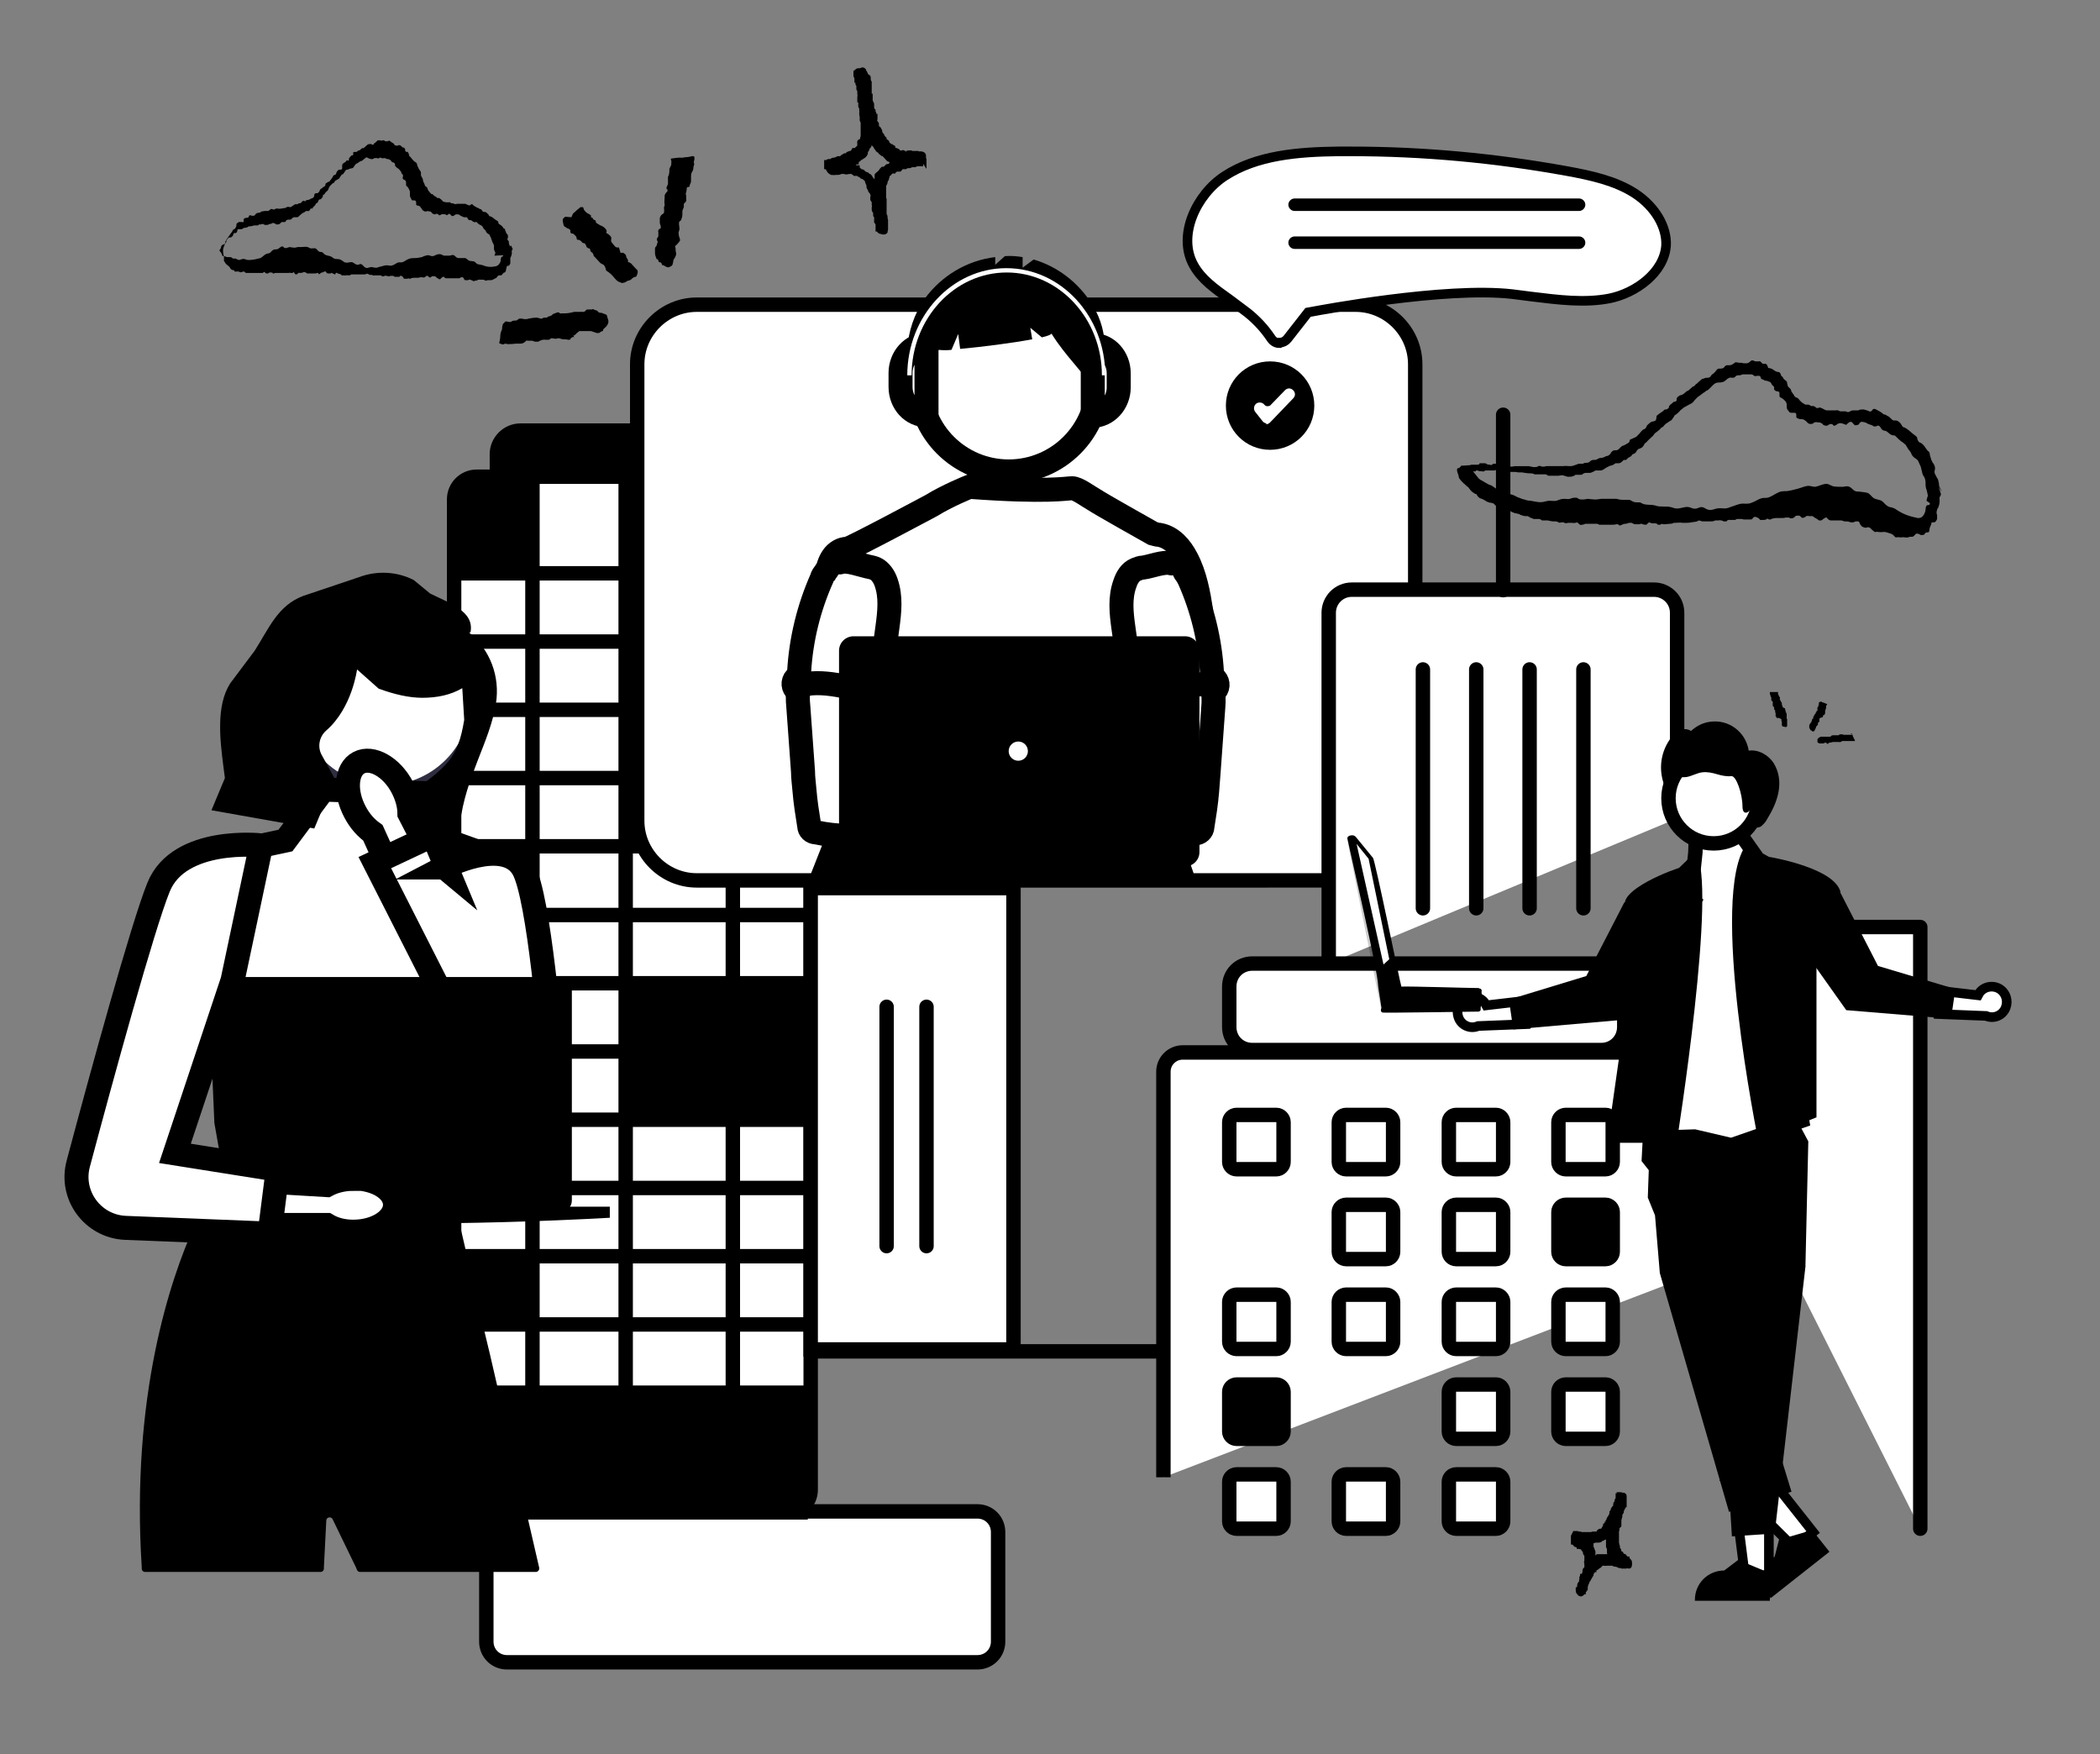
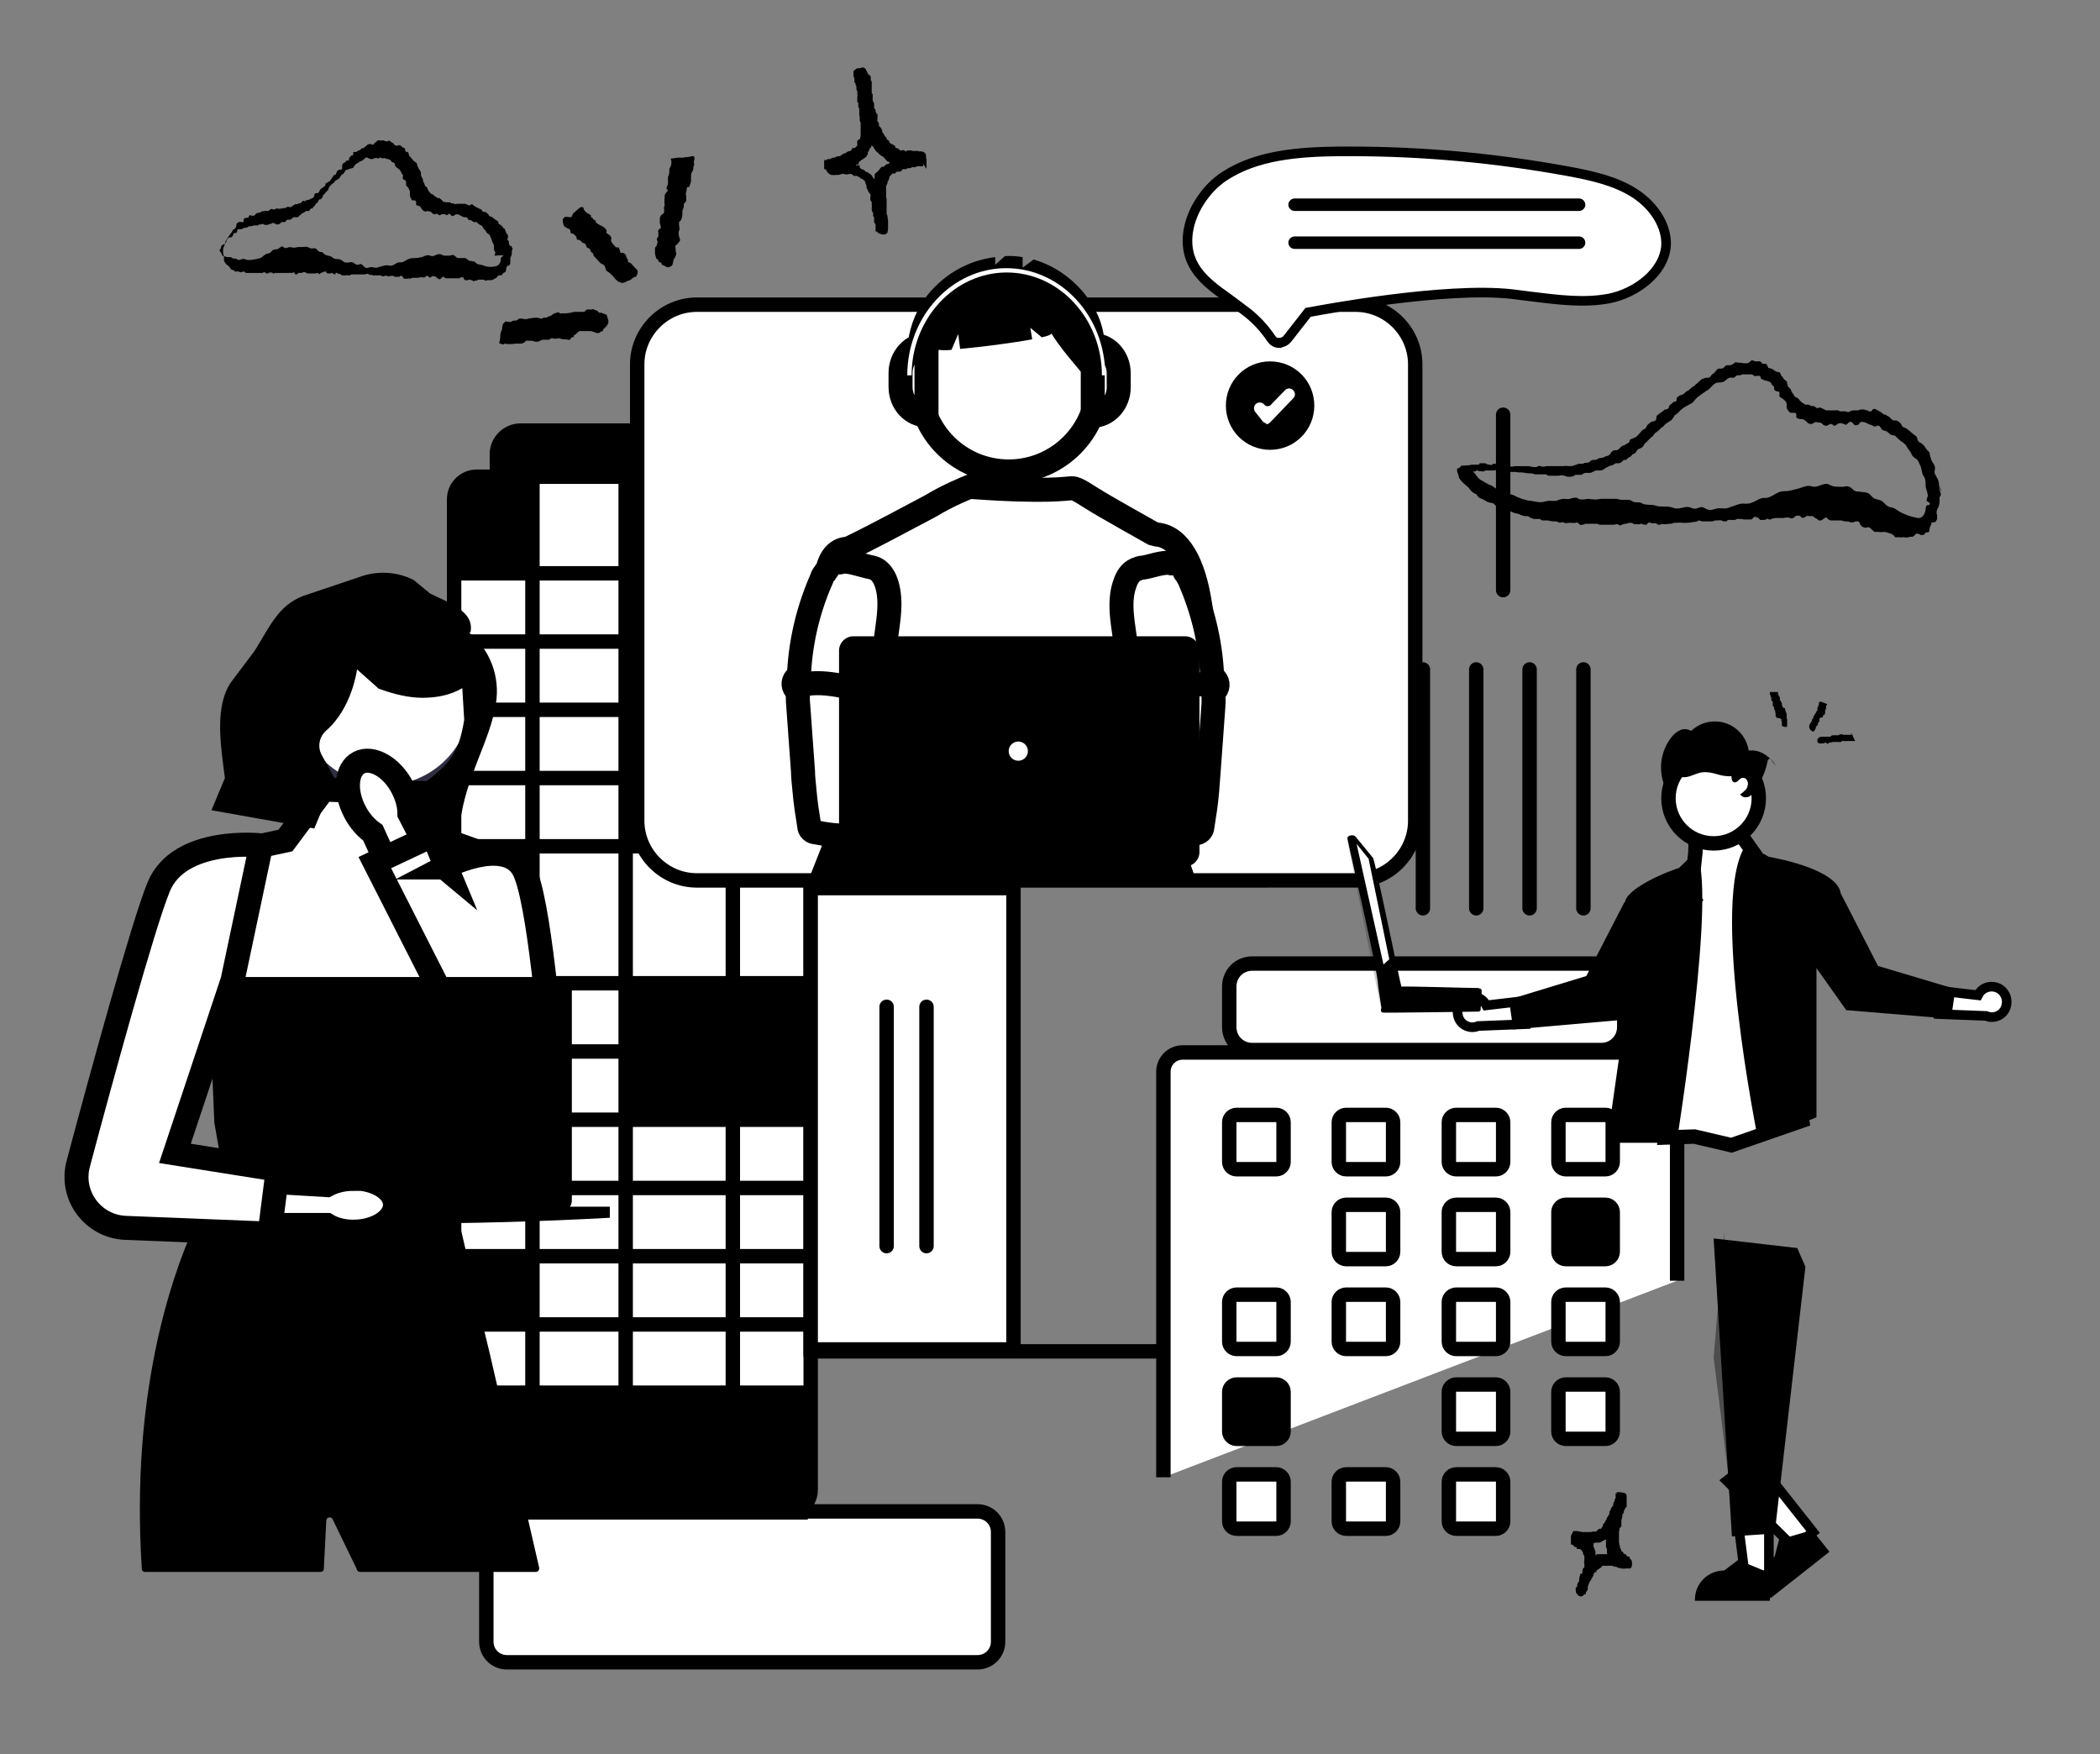
<svg xmlns="http://www.w3.org/2000/svg" version="1.1" id="Ebene_1" x="0px" y="0px" viewBox="0 0 437 365" style="enable-background:new 0 0 437 365;" xml:space="preserve">
  <rect x="0" y="0" width="437" height="365" fill="#808080" stroke="none" />
  <style type="text/css">
	.st0{fill:#FFFFFF;stroke:#000000;stroke-width:3;stroke-miterlimit:10;}
	.st1{fill:none;stroke:#000000;stroke-width:3;stroke-miterlimit:10;}
	.st2{fill:#FFFFFF;stroke:#000000;stroke-width:5;stroke-miterlimit:10;}
	.st3{fill:#FBBEBE;}
	.st4{fill:#FFFFFF;}
	.st5{stroke:#000000;stroke-width:3;stroke-miterlimit:10;}
	.st6{fill:#FFFFFF;stroke:#000000;stroke-width:2;stroke-miterlimit:10;}
	.st7{stroke:#000000;stroke-miterlimit:10;}
	.st8{fill:#2F2E41;}
	.st9{fill:#FFB6B6;}
	.st10{fill:none;stroke:#000000;stroke-width:3;stroke-linecap:round;stroke-linejoin:round;}
	.st11{fill:#FFFFFF;stroke:#000000;stroke-width:3;stroke-linecap:round;stroke-linejoin:round;}
	.st12{opacity:0.4;enable-background:new    ;}
	.st13{opacity:0.2;enable-background:new    ;}
</style>
  <g>
    <g id="Ebene_1_00000066479146282844341210000009386981397609448594_">
      <g>
        <path class="st0" d="M99.2,99.2H164c2.6,0,4.7,2.1,4.7,4.7V310c0,2.6-2.1,4.7-4.7,4.7H99.2c-2.6,0-4.7-2.1-4.7-4.7V103.9     C94.5,101.3,96.6,99.2,99.2,99.2z" />
        <line class="st1" x1="94.5" y1="119.3" x2="139.2" y2="119.3" />
        <line class="st1" x1="94.5" y1="133.5" x2="139.2" y2="133.5" />
        <line class="st1" x1="94.5" y1="147.7" x2="139.2" y2="147.7" />
        <line class="st1" x1="94.5" y1="161.9" x2="139.2" y2="161.9" />
        <line class="st1" x1="94.5" y1="176.1" x2="139.2" y2="176.1" />
-         <line class="st1" x1="94.5" y1="190.4" x2="168.2" y2="190.4" />
        <line class="st1" x1="94.5" y1="204.6" x2="168.7" y2="204.6" />
        <line class="st1" x1="94.5" y1="218.8" x2="168.7" y2="218.8" />
        <line class="st1" x1="94.5" y1="233" x2="168.7" y2="233" />
        <line class="st1" x1="94.5" y1="247.2" x2="168.7" y2="247.2" />
        <line class="st1" x1="94.5" y1="261.4" x2="168.7" y2="261.4" />
        <line class="st1" x1="94.5" y1="275.6" x2="168.7" y2="275.6" />
        <line class="st1" x1="94.5" y1="289.8" x2="168.7" y2="289.8" />
        <line class="st1" x1="110.8" y1="314.7" x2="110.8" y2="98.1" />
        <line class="st1" x1="130.2" y1="314.2" x2="130.2" y2="98.4" />
        <line class="st1" x1="152.5" y1="316.2" x2="152.5" y2="178.7" />
      </g>
      <path class="st0" d="M145,63.4h137.1c6.8,0,12.4,5.6,12.4,12.4v95c0,6.8-5.6,12.4-12.4,12.4H145c-6.8,0-12.4-5.6-12.4-12.4v-95    C132.6,69,138.2,63.4,145,63.4z" />
      <path d="M106.2,51.3c0-0.1-0.1-0.2-0.2-0.3c0,0,0-0.2-0.1-0.3c0-0.1,0-0.2,0-0.3c0-0.2-0.1-0.3-0.2-0.4l0,0l0,0    c-0.1-0.1-0.2-0.3,0-0.5c0-0.2,0-0.3,0-0.5c0-0.1-0.1-0.2-0.2-0.3c0,0-0.1-0.2-0.2-0.3c0-0.2-0.1-0.3-0.2-0.5c0-0.2,0-0.3-0.1-0.3    c-0.2,0-0.3-0.2-0.4-0.4c-0.2-0.2-0.4-0.4-0.6-0.5l0,0c-0.1,0-0.3-0.2-0.3-0.4c0-0.2-0.1-0.3-0.3-0.4c-0.2-0.1-0.5-0.3-0.7-0.5    c-0.3-0.2-0.5-0.4-0.8-0.4c0,0-0.1-0.1-0.2-0.2c0,0,0-0.2-0.2-0.3c-0.2-0.2-0.4-0.4-0.6-0.4h-0.2c-0.1,0-0.3-0.1-0.4-0.3    c-0.1-0.2-0.2-0.3-0.4-0.3c-0.1,0-0.2-0.1-0.3-0.2c-0.2,0-0.3-0.1-0.5-0.2c-0.3-0.2-0.6-0.3-0.8-0.6c0,0-0.1,0-0.2,0    s-0.2,0.2-0.3,0.2c0,0-0.2,0.1-0.3,0c-0.2-0.1-0.5-0.2-0.7-0.3c-0.3,0-0.5,0-0.7,0c0,0,0,0-0.1,0c-0.2,0-0.4,0-0.5,0s-0.3,0-0.4,0    c-0.2,0.1-0.4,0.1-0.6,0c0,0-0.2,0-0.2-0.1h-0.2h-0.2c-0.2-0.2-0.4-0.3-0.5-0.2h-0.2c-0.3,0-0.5,0-0.8-0.1c-0.1,0-0.2,0-0.3-0.2    c-0.2-0.2-0.4-0.4-0.7-0.6c0,0-0.1,0-0.2,0H91c-0.2-0.2-0.4-0.4-0.6-0.4c0,0-0.1-0.1-0.2-0.2c0-0.1-0.2-0.2-0.3-0.2    c0,0-0.2,0-0.2-0.1c-0.2-0.2-0.4-0.4-0.6-0.7c0,0,0-0.1-0.1-0.2c0-0.3-0.2-0.5-0.4-0.6c-0.1,0-0.2-0.2-0.2-0.3    c-0.1-0.4-0.4-0.7-0.4-1.1c0,0,0,0,0-0.1c-0.1-0.3-0.3-0.5-0.4-0.8c0,0,0,0,0-0.1c0,0,0-0.1,0-0.2c0,0,0,0,0-0.1    c0-0.2,0-0.4-0.2-0.6c-0.1-0.2-0.3-0.4-0.4-0.7c0,0,0-0.1-0.1-0.2c0,0-0.1-0.2-0.1-0.3c0-0.3-0.2-0.5-0.4-0.6    c-0.1,0-0.2-0.2-0.4-0.3c-0.1-0.2-0.3-0.3-0.4-0.5s-0.3-0.3-0.4-0.4c0,0,0-0.1-0.1-0.2c0-0.1,0-0.3-0.1-0.4c0-0.1-0.1-0.2-0.2-0.3    c0,0-0.1,0-0.2,0s-0.3-0.1-0.3-0.4V31c0-0.1-0.2-0.2-0.3-0.3c-0.1,0-0.3,0-0.4-0.2c-0.1-0.1-0.2-0.2-0.4-0.3c0,0-0.1,0-0.2,0    c0,0-0.1,0-0.2,0.1c-0.1,0-0.3,0-0.4,0S82.1,30.2,82,30c0,0-0.1-0.2-0.2-0.2c-0.2-0.1-0.5-0.3-0.7-0.5c0,0-0.1,0-0.2,0    c0,0-0.2,0-0.2,0.1c-0.2,0-0.3,0-0.5,0c0,0-0.2-0.1-0.3-0.2c0,0-0.1,0-0.2,0c0,0,0,0-0.1,0c-0.1,0.1-0.3,0.1-0.5,0    c0,0-0.1,0-0.2,0s-0.2,0-0.3,0c0,0-0.2,0.2-0.3,0.3c-0.1,0.1-0.2,0.2-0.4,0.3c0,0,0,0-0.1,0.1c0,0,0,0.1-0.1,0.2    c0,0-0.2,0.1-0.2,0c-0.2-0.1-0.4-0.2-0.7-0.1l0,0c-0.1,0-0.3,0-0.4,0.2c-0.2,0.1-0.3,0.3-0.5,0.4c0,0-0.1,0.1-0.2,0.2    c0,0.1-0.2,0-0.3,0c-0.2,0.2-0.4,0.3-0.6,0.5h-0.2c-0.1,0.1-0.3,0.2-0.4,0.3c0,0-0.2,0.1-0.2,0c-0.2,0-0.3,0-0.5,0.1    c0,0,0,0.1,0,0.2v0.2c0,0.2-0.1,0.3-0.3,0.2l0,0c-0.1,0.1-0.3,0.3-0.4,0.4c0,0.1-0.2,0.2-0.2,0.4c0,0,0,0.1,0,0.2    s-0.1,0.2-0.2,0.1c0,0-0.2-0.1-0.3,0c0,0,0,0.1-0.1,0.2c-0.2,0.2-0.5,0.3-0.7,0.5c0,0-0.1,0.2-0.1,0.3c0,0.2,0,0.4,0,0.6    c0,0.1,0,0.2-0.2,0.3c0,0-0.1,0-0.2,0c-0.2,0-0.4,0-0.6,0.3c0,0,0,0-0.1,0.1c0,0,0,0.1-0.1,0.2c0,0,0,0.2-0.1,0.3    c0,0-0.1,0.2-0.2,0.2s-0.3,0-0.4,0.3c-0.2,0.4-0.5,0.7-0.7,1c0,0,0,0.1-0.1,0.1c-0.2,0-0.4,0.2-0.6,0.3c-0.1,0-0.2,0.2-0.2,0.3    c0,0.2,0,0.3-0.2,0.4S67.1,39,67,39.2c-0.2,0-0.4,0.2-0.5,0.5c0,0,0,0.2-0.2,0.3c0,0.1-0.2,0.2-0.3,0.2c0,0-0.1,0-0.2,0    c-0.2,0-0.3,0.1-0.4,0.3c0,0,0,0.1,0,0.2c0,0.3-0.3,0.5-0.5,0.6c-0.1,0-0.2,0-0.3,0.1c-0.2,0.1-0.3,0.2-0.5,0.2    c-0.2,0-0.3,0-0.5,0.2c0,0.1-0.2,0.1-0.3,0l0,0c-0.1,0-0.2,0-0.3,0c0,0-0.1,0.2-0.2,0.2c-0.1,0.2-0.3,0.3-0.4,0.3    c-0.2,0-0.3,0-0.5,0.2h-0.2c-0.1,0-0.2,0-0.3,0c-0.3,0.2-0.6,0.4-0.9,0.6c0,0-0.1,0-0.2,0C60,43,59.8,43,59.5,43.2    c0,0-0.1,0.1-0.2,0.1c-0.2,0-0.4,0-0.7,0.1c-0.3,0-0.5,0.1-0.8,0c-0.1,0-0.2,0-0.3,0s-0.3,0.1-0.4,0.2c0,0-0.1,0-0.2,0    c0,0,0,0-0.1,0c0,0,0,0-0.1-0.1c-0.1,0-0.3,0-0.4,0c-0.1,0.2-0.3,0.3-0.5,0.4c-0.1,0-0.3,0-0.4,0l0,0c0,0-0.2,0-0.3,0    c-0.2,0-0.4,0.1-0.6,0.1c-0.1,0-0.2,0-0.3,0.2c-0.2,0.1-0.3,0-0.5,0.1c-0.3,0-0.5,0.2-0.7,0.5c0,0-0.1,0.1-0.2,0.1    c-0.2,0-0.5,0-0.7-0.1h-0.2c0,0,0,0-0.1,0.2c0,0,0,0.1-0.1,0.2c0,0,0,0-0.1,0.1c-0.2,0-0.4,0-0.6,0.1c-0.1,0-0.3,0.1-0.3,0.3    c0,0,0,0.2,0,0.3c0,0.2,0,0.3-0.3,0.2l0,0c-0.2,0-0.3,0-0.5,0h-0.2c0,0-0.2,0.2-0.3,0.2s-0.2,0.2-0.2,0.3c0,0.2,0,0.5-0.2,0.7    c0,0.1-0.2,0.3-0.3,0.3s-0.3,0.2-0.3,0.3c-0.1,0.2-0.2,0.4-0.4,0.6c-0.3,0.4-0.6,0.9-0.9,1.3c0,0.1-0.2,0.3-0.2,0.4    c0,0.2-0.1,0.4-0.2,0.7c0,0,0,0,0,0.1c0,0-0.1,0.1-0.1,0.2c-0.3,0.6-0.2,1.4,0,2.1c0,0.2,0,0.5,0,0.7l0,0c0,0,0,0.1,0,0.2    c0.1,0.2,0.3,0.4,0.4,0.6c0,0,0,0,0.1,0.1c0.2,0.1,0.3,0.3,0.5,0.4c0,0,0.1,0.1,0.2,0.2c0.1,0.3,0.3,0.5,0.6,0.6c0,0,0.1,0,0.2,0    h0.1c0,0.1,0,0.2,0.2,0.3c0,0,0.1,0.1,0.2,0c0,0,0.1,0,0.2,0c0.1,0,0.3,0,0.4,0l0,0c0.2,0.2,0.4,0.2,0.6,0.1c0,0,0.2,0,0.3-0.1    c0,0,0.1,0,0.2,0c0,0,0.1,0.1,0.2,0.2c0,0,0.2,0.1,0.3,0.1s0.2,0,0.3,0h0.2c0.2,0,0.3,0,0.5,0h0.2c0.2,0,0.4,0,0.6,0    c0,0,0.2,0,0.3,0s0.2,0,0.3,0c0.2,0,0.3,0,0.5,0l0,0c0.2,0,0.3,0,0.5,0c0,0,0.1-0.1,0.2-0.2c0,0,0,0,0.1,0    c0.1,0.1,0.3,0.2,0.4,0.3c0,0,0.2,0,0.3,0c0,0,0.2,0,0.2-0.1c0.1-0.1,0.3-0.1,0.5-0.1c0.1,0,0.3,0,0.4,0.2c0,0,0.1,0,0.2,0    c0,0,0.1,0,0.2-0.1c0,0,0.2,0,0.3,0h0.2c0.1,0,0.3,0,0.4,0h0.2c0.2,0,0.3,0,0.5,0c0.1,0,0.3,0,0.4,0h0.2c0,0,0,0,0.1,0    c0.2,0,0.3,0,0.5,0l0,0c0.2,0,0.3-0.1,0.5,0c0.1,0,0.3,0,0.4,0c0,0,0.1-0.1,0.2-0.2c0,0,0,0,0.1,0.1c0,0.1,0.2,0.3,0.3,0.4h0.2    c0.1,0,0.3-0.2,0.4-0.3c0,0,0.2-0.1,0.3,0c0.2,0,0.4,0,0.6-0.1c0.2-0.1,0.4-0.1,0.6,0c0,0,0.2,0.1,0.3,0.2c0,0,0.1,0,0.2,0    c0.2,0,0.4,0,0.6,0c0.1,0,0.2,0,0.3,0c0,0,0,0,0.2,0h0.2c0.2,0,0.4,0,0.6-0.1h0.2c0,0,0,0.1,0.1,0.2c0,0,0.1,0.1,0.2,0    c0.2-0.1,0.3-0.3,0.5-0.3s0.3-0.1,0.5-0.2c0,0,0.2,0,0.3,0c0,0,0,0,0.1,0.2c0.1,0.1,0.2,0.2,0.4,0.2c0.1,0,0.2,0,0.3,0    c0,0,0.1,0,0.2,0l0,0c0.1-0.1,0.3-0.2,0.4,0c0.1,0,0.3,0.1,0.4,0.2c0,0,0.2,0,0.2-0.1c0,0,0-0.1,0.1-0.2c0,0,0.1-0.1,0.2,0    c0.1,0,0.3,0.2,0.5,0.2s0.4,0.1,0.5,0.3c0,0,0.1,0,0.2,0c0,0,0,0,0.1,0c0.1,0,0.2,0,0.3,0c0,0,0.2,0.1,0.3,0c0.1-0.1,0.3,0,0.5,0    s0.4,0,0.6-0.2c0,0,0.1,0,0.2,0c0.3,0,0.6,0,0.9,0c0.2,0,0.3,0,0.5,0c0.4,0,0.7,0,1.1,0c0.1,0,0.3,0,0.4-0.1s0.3,0,0.4,0    c0.1,0.1,0.3,0.2,0.4,0.2c0,0,0.1,0,0.2,0s0.3,0,0.4,0.1c0,0,0.2,0.1,0.3,0c0.2,0,0.4,0,0.6,0h0.2c0,0,0.1,0,0.2,0    c0,0,0.2,0,0.3,0c0.1,0,0.3,0.2,0.4,0.2s0.2,0,0.3,0c0,0,0,0,0.1-0.1c0,0,0.2-0.1,0.3,0c0.2,0,0.3,0,0.5,0.1c0,0,0,0,0.2,0    c0,0,0.2-0.1,0.3-0.1c0.1,0,0.3,0,0.4,0s0.3,0,0.4,0.2c0,0,0,0,0.2,0s0.5,0,0.7,0c0,0,0.2,0,0.2-0.1l0,0c0,0,0-0.1,0.1-0.1h0.2    c0.2,0.1,0.4,0.2,0.5,0.5c0,0,0,0.1,0.1,0.1s0.2,0,0.3,0c0.1,0,0.3,0,0.4,0c0.1-0.1,0.3-0.1,0.4,0c0,0,0.1,0,0.2,0    c0.3-0.2,0.5-0.2,0.8-0.2c0.2,0,0.4,0,0.7,0c0.2,0,0.3,0,0.5-0.1c0.1,0,0.3,0,0.4,0c0,0,0,0,0.1,0c0.2,0.1,0.4,0,0.5,0    c0,0,0,0,0.1-0.1s0.2-0.2,0.4-0.2l0,0c0.1,0,0.2,0,0.3,0.2c0,0,0,0,0.1,0.1c0,0,0.2,0.1,0.3,0c0,0,0.2-0.1,0.3-0.2    c0,0,0.2-0.1,0.3,0h0.2h0.2c0.2,0.3,0.5,0.4,0.8,0.6l0,0h0.2c0,0,0.2-0.2,0.3-0.3c0,0,0.2-0.2,0.3-0.2h0.2    c0.1,0.2,0.3,0.3,0.4,0.3c0.2,0,0.4,0,0.6,0h0.2c0.2,0,0.3,0,0.5,0s0.3,0,0.5,0l0,0c0.2,0,0.4,0,0.7,0c0.1,0,0.2,0,0.3,0    c0.1,0,0.2-0.2,0.4-0.2h0.2c0.1,0,0.2,0,0.3,0.2c0,0,0,0.2,0.2,0.3c0,0,0,0.1,0.1,0.1c0.2,0,0.4,0,0.6,0c0.3-0.2,0.5-0.1,0.7,0    c0.1,0,0.3,0.1,0.4,0.2c0,0,0.1,0,0.2,0c0,0,0.1-0.1,0.2-0.1c0.2,0,0.4,0,0.6-0.2c0,0,0,0,0.2,0s0.5,0,0.7,0s0.4,0,0.6,0.2h0.2    c0,0,0.2-0.1,0.3-0.1c0.1,0,0.3,0,0.4,0h0.2c0.3,0,0.5-0.1,0.8-0.3c0,0,0.1,0,0.2-0.1c0.1,0,0.2-0.1,0.3-0.2c0,0,0-0.1,0.1-0.1    c0-0.2,0.3-0.3,0.4-0.3h0.2c0.2,0,0.3,0,0.4-0.2c0,0,0.1-0.1,0.2-0.2c0-0.1,0.2-0.2,0.3-0.2l0,0c0.1,0,0.2-0.2,0.3-0.4    c0-0.2,0-0.4,0.1-0.5c0-0.1,0-0.2,0.1-0.4c0,0,0-0.1,0.1-0.1c0,0,0.1,0,0.2,0c0.2,0,0.3-0.3,0.4-0.5c0,0,0,0,0-0.1s0-0.2,0-0.3    c0-0.2,0-0.4,0-0.6c0,0,0-0.2,0.1-0.3c0.1-0.3,0.3-0.7,0.2-1.1c0,0,0-0.1,0-0.2s0.2-0.3,0.2-0.4c-0.2-0.3-0.2-0.5-0.3-0.7    L106.2,51.3z M104.7,53.1c0,0.1,0,0.3-0.2,0.3l0,0c-0.2,0-0.3,0.4-0.3,0.7c0,0.3-0.1,0.5-0.3,0.8c-0.2,0.3-0.4,0.4-0.7,0.5    c-0.9,0.2-1.8,0.2-2.7-0.2c-0.3-0.1-0.6-0.1-0.9-0.2c-0.4,0-0.5-0.3-0.8-0.5c-0.4-0.3-0.9,0-1.4-0.4c-0.3-0.2-0.3-0.3-0.6-0.4    c-0.3,0-0.8,0-1.1,0c-0.5,0-0.6,0-1-0.4s-0.7-0.2-1.1-0.1c-0.4,0-0.8,0-1.2,0c-0.4-0.1-0.6-0.4-1.1-0.3c-0.5,0-0.9,0.4-1.3,0.4    c-0.3,0-0.5-0.1-0.8-0.2c-0.5,0-1,0.2-1.4,0.4c-0.5,0.1-1,0.2-1.5,0.2s-0.8,0-1.3,0.2s-0.9,0.6-1.4,0.7c-0.2,0-0.5,0-0.7,0    c-0.4,0.1-0.8,0.5-1.2,0.6c-0.4,0.2-0.8,0-1.2,0c-0.5,0-0.9,0.2-1.4,0.3c-0.3,0-0.6,0.3-1,0.2c-0.4,0-0.6-0.2-1-0.1    c-0.3,0-0.7,0.3-1,0.1c-0.3-0.1-0.5-0.4-0.7-0.6c-0.4-0.3-0.5-0.1-0.9,0c-0.5,0-0.7-0.3-1.1-0.5c-0.5-0.2-1,0.2-1.6,0    c-0.2,0-0.3-0.2-0.5-0.3c-0.4-0.3-0.7-0.4-1.2-0.4c-0.4,0-0.7-0.1-1-0.4c-0.6-0.4-1.3-0.2-1.8-0.8c-0.3-0.4-0.5-0.2-0.8-0.3    c-0.3-0.1-0.5-0.5-0.8-0.7c-0.3-0.1-0.6,0-0.9,0s-0.5-0.2-0.8-0.3c-0.4-0.1-0.8,0-1.2,0c-0.3,0-0.5,0-0.8,0    c-0.4,0.1-0.7,0.2-1.1,0.1c-0.4,0-0.6-0.2-0.9,0c-0.2,0-0.5,0.2-0.7,0.1c-0.2,0-0.3-0.2-0.4-0.3c-0.4-0.1-0.6,0.2-0.9,0.4    c-0.3,0.2-0.5,0.2-0.8,0.2c-0.4,0-0.7,0.4-1,0.7c-0.3,0.2-0.6,0.1-0.9,0.3c-0.4,0.2-0.7,0.6-1.1,0.8c-0.4,0.1-0.9,0.2-1.3,0.3    c-0.3,0-0.6,0.1-0.8,0.1s-0.4,0-0.5,0c-0.2,0-0.4-0.1-0.7-0.2c-0.4-0.1-0.7,0.1-1.1,0.2c-0.3,0-0.5-0.2-0.8-0.3    c-0.2,0-0.3,0-0.5,0c-0.2-0.1-0.3-0.3-0.6-0.3c-0.2,0-0.4,0-0.6,0c-0.2,0-0.5-0.2-0.7-0.2c0,0-0.1,0-0.2,0c-0.1,0-0.2-0.2-0.2-0.3    c-0.1-0.3-0.3-0.6-0.5-0.8c0,0,0,0,0-0.1c0,0,0,0,0-0.1c0,0,0.1-0.2,0.2-0.2c0-0.1,0.1-0.2,0.1-0.4c0-0.2,0.2-0.4,0.4-0.5    c0.2,0,0.3-0.2,0.5-0.3c0,0,0.2-0.2,0.2-0.3c0-0.2,0-0.3,0.2-0.5c0.1-0.2,0.3-0.4,0.5-0.4c0,0,0.1,0,0.2,0c0.2,0,0.3-0.2,0.5-0.4    c0,0,0-0.2,0.1-0.3c0-0.1,0-0.2,0.2-0.2c0,0,0.1,0,0.2,0c0.2,0,0.3-0.2,0.4-0.5c0,0,0-0.1,0-0.2c0,0,0,0,0.1-0.1    c0.2,0,0.4,0,0.6,0c0,0,0.1,0,0.2,0c0,0,0.2-0.1,0.3-0.2c0,0,0.2-0.1,0.3-0.1c0.2,0,0.3,0,0.5-0.1c0,0,0.2,0,0.2-0.1    c0,0,0.1-0.1,0.2-0.1c0.4,0,0.8-0.1,1.1-0.2c0.2,0,0.3,0,0.5,0c0.1,0,0.2,0,0.3,0c0,0,0.1-0.1,0.2-0.2c0,0,0.2,0,0.3,0    s0.2,0,0.3-0.1h0.2c0.1,0,0.2,0.1,0.4,0.2c0,0,0,0,0.2,0l0,0h0.2c0,0,0.1,0,0.2,0c0.1-0.1,0.3-0.1,0.4-0.2c0.3,0,0.3,0,0.6-0.2    c0,0,0.1,0,0.2,0c0.2,0.1,0.4,0.1,0.6,0.3c0,0,0.1,0,0.2,0c0.2,0,0.4,0,0.6-0.2c0,0,0.1-0.1,0.2-0.2c0,0,0,0,0.1-0.1    c0.2,0,0.4,0,0.6,0c0.1,0,0.2,0,0.3-0.2c0-0.2,0.2-0.2,0.4-0.3h0.2c0,0,0.1,0,0.2,0c0.1,0,0.3,0,0.4-0.2c0.1-0.1,0.3-0.2,0.4-0.3    c0.1,0,0.2,0,0.3,0s0.2,0,0.3,0s0.3,0,0.4-0.1c0,0,0.2-0.2,0.3-0.3c0.2-0.2,0.4-0.3,0.6-0.5c0.3,0,0.5-0.3,0.7-0.4    c0.1,0,0.2,0,0.3,0s0.2,0,0.3,0c0.1-0.1,0.2-0.2,0.3-0.4c0-0.1,0.2-0.2,0.3-0.1H65c0.1-0.3,0.3-0.4,0.5-0.6c0,0,0.1-0.2,0.2-0.3    c0,0,0-0.1,0.1-0.2c0,0,0.2,0,0.2-0.1c0,0,0.1-0.1,0.2-0.2c0,0,0-0.2,0.1-0.3c0,0,0.1-0.2,0.2-0.2s0.2,0,0.3-0.1    c0,0,0.1-0.1,0.2-0.2s0.2-0.3,0.2-0.5c0-0.1,0-0.2,0.2-0.2c0,0,0.1-0.1,0.2-0.2c0-0.1,0.2-0.3,0.3-0.4c0,0,0,0,0.1-0.1    c0.2-0.1,0.3-0.3,0.4-0.6c0-0.1,0.1-0.2,0.2-0.4c0.2-0.3,0.5-0.5,0.7-0.7c0.2,0,0.3-0.2,0.4-0.4c0,0,0-0.1,0.1-0.1    c0.2-0.1,0.5-0.3,0.7-0.4c0,0,0.1-0.1,0.2-0.2c0-0.2,0.2-0.3,0.3-0.5c0,0,0.1-0.2,0.2-0.2c0.2,0,0.3-0.2,0.5-0.5    c0-0.1,0.2-0.2,0.2-0.3c0-0.1,0.2-0.2,0.3-0.2c0.2,0,0.4-0.1,0.6-0.2s0.4,0,0.7-0.2c0.1-0.2,0.3-0.4,0.4-0.6c0,0,0.1-0.1,0.2-0.2    c0.3-0.1,0.6-0.4,0.8-0.5c0,0,0.1,0,0.2-0.1c0.1,0,0.2,0,0.3-0.1c0.2-0.2,0.4-0.3,0.6-0.5s0.4-0.2,0.6,0c0.2,0.1,0.4,0.1,0.6,0.2    c0.1,0,0.2,0,0.3,0c0.1,0,0.3-0.1,0.4-0.2c0.2,0,0.4,0,0.6,0l0,0c0.1,0.1,0.3,0.1,0.4,0c0,0,0,0,0.1-0.1c0,0,0.1,0,0.2,0    c0.2,0.1,0.4,0.2,0.7,0.1c0,0,0.1,0,0.2,0c0.2,0.1,0.4,0.2,0.6,0.2c0.1,0,0.2,0,0.3,0.1c0.1,0,0.3,0.1,0.4,0.3    c0.1,0.2,0.3,0.3,0.4,0.3c0,0,0.2,0,0.2,0.1c0.1,0,0.2,0.2,0.2,0.3c0,0,0,0,0,0.1s0,0.2,0.1,0.3c0.1,0.1,0.3,0.3,0.4,0.4    c0.2,0,0.4,0.3,0.5,0.4s0.2,0.3,0.3,0.4c0,0.2,0.1,0.4,0.3,0.5c0.1,0.2,0.1,0.4,0,0.6c0,0,0,0.1,0,0.2s0.2,0.3,0.3,0.3    c0,0,0.2,0.1,0.3,0.2c0,0,0.1,0.2,0.1,0.3c0,0.2,0,0.3,0,0.5c0,0.1,0,0.2,0.1,0.3c0.3,0.2,0.5,0.6,0.7,1.1c0,0,0,0.1,0,0.2    s0,0.2,0,0.4c0,0.3,0,0.6,0.2,0.8c0,0.1,0.1,0.3,0.2,0.4c0,0,0,0.1,0.1,0.1c0.2,0,0.3,0,0.5,0c0.1,0,0.2,0.1,0.3,0.3v0.2v0.2    c0,0,0,0.1,0,0.2c0.1,0.1,0.2,0.2,0.4,0.2c0.2,0,0.4,0.1,0.5,0.3c0.1,0.1,0.2,0.3,0.3,0.4c0.1,0.3,0.4,0.4,0.6,0.5    c0.1,0,0.2,0,0.3,0c0.2-0.1,0.4-0.1,0.6,0c0,0,0.1,0,0.2,0s0.2,0.1,0.3,0.2c0,0,0.1,0.2,0.2,0.2c0.2,0.2,0.5,0.3,0.7,0.1    c0,0,0,0,0.1,0s0.3,0,0.4,0.1c0,0,0.1,0.2,0.2,0.2l0,0c0.2,0,0.3-0.1,0.5-0.2s0.5,0,0.7,0c0.1,0,0.3,0.1,0.4,0.2    c0.1-0.1,0.3-0.2,0.4-0.3h0.2c0,0,0,0,0.1,0.1c0,0,0.1,0.2,0.2,0.2c0.1,0.2,0.3,0.2,0.5,0.1c0,0,0.2-0.1,0.3-0.2    c0.1-0.1,0.2-0.1,0.4-0.1c0.2,0,0.3,0,0.5,0.1c0.3,0.3,0.6,0.3,0.9,0.5c0,0,0.2,0,0.3,0c0,0,0,0,0.1,0c0.2,0,0.3,0,0.4,0.2    c0,0,0,0.1,0.1,0.2c0,0.1,0.2,0.2,0.3,0.2c0.2,0,0.4,0,0.6,0.2c0,0.1,0.2,0.1,0.3,0.2c0.1,0,0.3,0.1,0.4,0c0,0,0.1,0,0.2,0l0,0    c0.2,0.3,0.5,0.5,0.7,0.6c0.2,0,0.3,0.2,0.5,0.3c0,0,0,0,0.1,0.2s0.2,0.4,0.4,0.5c0,0,0.2,0.2,0.2,0.3c0.1,0.3,0.3,0.4,0.5,0.6    c0,0,0.2,0,0.3,0.2l0,0c0,0.1,0.2,0.5,0.3,0.6c0,0.2,0.1,0.4,0.2,0.6c0,0.1,0,0.2,0.1,0.3c0,0,0,0.1,0.1,0.2    c0.1,0.2,0.2,0.4,0.2,0.6s0,0.4,0,0.6c0,0.3,0.2,0.5,0.3,0.8c-0.1,0.2-0.1,0.4-0.2,0.6L104.7,53.1z" />
      <path d="M404.1,102.3c-0.1-0.2-0.2-0.5-0.4-0.8c-0.1-0.2-0.2-0.4-0.2-0.6c0-0.2,0-0.4-0.1-0.6c0-0.4-0.2-0.7-0.4-1    c0,0,0-0.1-0.1-0.2c0,0,0-0.1-0.1-0.2c-0.2-0.3-0.3-0.7-0.2-1c0.1-0.4,0.1-0.5,0-0.9c-0.1-0.3-0.2-0.5-0.4-0.7    c-0.1-0.2-0.2-0.4-0.3-0.6c-0.1-0.3-0.2-0.7-0.3-1c0-0.3-0.1-0.6-0.2-0.7c-0.3-0.2-0.5-0.5-0.7-0.8c-0.3-0.5-0.7-0.9-1.1-1.1    c0,0,0,0-0.1,0c-0.2-0.1-0.4-0.4-0.5-0.7c0-0.4-0.2-0.6-0.5-0.8c-0.4-0.3-0.8-0.6-1.1-0.9c-0.4-0.3-0.8-0.7-1.3-0.8    c-0.1,0-0.2-0.2-0.3-0.3c-0.1-0.2-0.2-0.3-0.3-0.5c-0.3-0.3-0.6-0.6-1-0.6c-0.1,0-0.3,0-0.4,0c-0.2,0-0.4-0.2-0.6-0.4    s-0.4-0.4-0.6-0.5c-0.2,0-0.3-0.2-0.5-0.3c-0.3,0-0.5-0.1-0.8-0.4c-0.4-0.3-0.9-0.5-1.4-0.8c0,0-0.2,0-0.3,0    c-0.2,0-0.3,0.3-0.4,0.4c-0.2,0.1-0.3,0.2-0.5,0.1c-0.4-0.2-0.8-0.3-1.2-0.4c-0.4,0-0.8,0-1.1,0.2h-0.2c-0.3,0-0.6,0-0.8,0    c-0.2,0-0.4,0-0.7,0.2c-0.3,0.2-0.6,0.2-0.9,0c-0.1,0-0.3,0-0.4,0s-0.3,0-0.4,0s-0.3,0-0.4,0c-0.3-0.2-0.6-0.3-0.9-0.2    c-0.1,0-0.3,0-0.4,0c-0.4,0-0.9,0-1.3,0c-0.2,0-0.3,0-0.5-0.1c-0.4-0.2-0.7-0.4-1.1-0.5c0,0-0.2,0-0.3,0.1c-0.1,0-0.3,0-0.4,0    c-0.3-0.3-0.6-0.5-1-0.4c-0.1,0-0.2,0-0.4-0.2c-0.2-0.1-0.3-0.1-0.5-0.1c-0.1,0-0.3,0-0.4,0c-0.4-0.2-0.7-0.4-1-0.7    c0,0-0.1-0.1-0.2-0.2c-0.2-0.3-0.4-0.5-0.7-0.6c-0.2,0-0.3-0.2-0.4-0.3c-0.2-0.5-0.6-0.7-0.7-1.2c0,0,0,0,0-0.1    c-0.2-0.3-0.5-0.5-0.7-0.8c0,0,0,0,0-0.1c0,0,0-0.2-0.1-0.3c0,0,0,0,0-0.1c0-0.3-0.1-0.5-0.3-0.6c-0.2-0.2-0.5-0.3-0.6-0.7    c0,0-0.1-0.1-0.2-0.2c-0.1,0-0.2-0.2-0.2-0.3c-0.1-0.4-0.3-0.6-0.6-0.6c-0.2,0-0.4-0.1-0.6-0.2c-0.2-0.1-0.4-0.3-0.6-0.4    c-0.2-0.1-0.4-0.2-0.7-0.2c0,0-0.2,0-0.2-0.2s-0.2-0.3-0.2-0.5c0,0-0.2-0.2-0.3-0.2c0,0-0.2,0-0.3,0c-0.2,0-0.4,0-0.5-0.2    c0,0-0.1-0.1-0.2-0.2c-0.1-0.1-0.3-0.2-0.4-0.1c-0.2,0-0.4,0-0.6,0s-0.4-0.1-0.6-0.2c0,0-0.2,0-0.3,0c-0.1,0-0.2,0.2-0.4,0.3    c-0.2,0.2-0.4,0.3-0.7,0.3c-0.2,0-0.4,0-0.6,0c-0.1,0-0.2-0.1-0.3-0.1c-0.4,0-0.7,0-1.1-0.1c0,0-0.2,0-0.3,0    c-0.1,0.1-0.3,0.2-0.4,0.3c-0.3,0.2-0.5,0.3-0.8,0.3c-0.2,0-0.3,0-0.5,0c0,0-0.2,0-0.3,0.1c0,0-0.2,0.1-0.2,0.2    c-0.2,0.3-0.5,0.4-0.8,0.4c0,0-0.2,0-0.3,0c-0.2,0-0.3,0-0.5,0.2s-0.3,0.4-0.4,0.5c-0.2,0.2-0.4,0.4-0.6,0.5l-0.2,0.2    c0,0-0.1,0.2-0.2,0.3s-0.3,0.2-0.4,0.2c-0.3,0-0.7,0-1,0.2c0,0,0,0-0.1,0c-0.2,0-0.4,0.2-0.6,0.4c-0.3,0.2-0.5,0.5-0.8,0.7    c-0.1,0-0.2,0.2-0.3,0.3c-0.2,0.2-0.3,0.2-0.5,0.3c-0.3,0.3-0.6,0.5-0.9,0.8c-0.1,0.1-0.3,0-0.4,0.2c-0.2,0.2-0.4,0.3-0.6,0.5    c-0.1,0-0.3,0.2-0.4,0.2c-0.3,0-0.5,0.2-0.8,0.4c0,0-0.1,0.2-0.2,0.3c0,0,0,0.2,0,0.3c0,0.3-0.2,0.4-0.5,0.4c0,0,0,0-0.1,0    c-0.2,0.2-0.4,0.4-0.7,0.6c-0.2,0.2-0.3,0.3-0.3,0.5c0,0,0,0.2-0.2,0.3c-0.1,0.1-0.2,0.2-0.4,0.2c-0.2,0-0.3,0-0.5,0.2    c0,0-0.1,0.2-0.2,0.2c-0.4,0.3-0.8,0.5-1.1,0.8c-0.1,0-0.2,0.2-0.2,0.3c0,0.2,0,0.4-0.1,0.6c0,0.1-0.1,0.3-0.3,0.3    c0,0-0.2,0.1-0.3,0.1c-0.3,0-0.6,0.2-0.9,0.5c0,0-0.2,0.1-0.2,0.2c0,0-0.2,0.1-0.2,0.2c0,0.1-0.1,0.2-0.2,0.4    c0,0.1-0.2,0.2-0.3,0.3c-0.2,0-0.4,0.2-0.6,0.4c-0.3,0.4-0.7,0.8-1.1,1.2l-0.2,0.1c-0.3,0.1-0.6,0.3-0.9,0.4    c-0.2,0-0.3,0.2-0.3,0.4s-0.2,0.3-0.3,0.4c-0.3,0.2-0.6,0.3-0.9,0.5c-0.3,0-0.6,0.3-0.8,0.5c0,0.1-0.2,0.2-0.3,0.3    c-0.1,0.1-0.3,0.2-0.5,0.2c0,0-0.2,0-0.3,0c-0.3,0-0.5,0.2-0.7,0.4c0,0-0.1,0.1-0.1,0.2c-0.2,0.3-0.4,0.5-0.8,0.6    c-0.2,0-0.4,0.1-0.5,0.2c-0.3,0.1-0.5,0.2-0.8,0.2s-0.5,0.1-0.8,0.3c-0.2,0.1-0.3,0.1-0.5,0.1c0,0,0,0-0.1,0c-0.2,0-0.3,0-0.5,0.1    c-0.1,0-0.2,0.1-0.3,0.2c-0.2,0.2-0.4,0.3-0.7,0.3c-0.3,0-0.5,0-0.8,0.2c-0.1,0-0.3,0-0.4,0c-0.2,0-0.3,0-0.5,0    c-0.5,0.2-1,0.4-1.5,0.5c-0.1,0-0.2,0-0.4,0c-0.4,0-0.9-0.1-1.3,0c-0.1,0-0.2,0-0.4,0c-0.4,0-0.7,0-1.1,0s-0.9,0-1.3,0    c-0.2,0-0.4,0-0.5,0c-0.2,0-0.4,0-0.6,0.1c0,0-0.2,0-0.3,0h-0.2c0,0-0.2,0-0.2-0.1c-0.2,0-0.5-0.1-0.6,0c-0.2,0.2-0.5,0.2-0.8,0.2    c-0.2,0-0.4,0-0.6-0.1c0,0,0,0-0.1,0c-0.2,0-0.3-0.1-0.5-0.1c-0.3,0-0.6,0-0.9,0c-0.2,0-0.3,0-0.5,0c-0.3,0-0.5,0-0.8,0    c-0.5,0-0.9,0-1.2,0.1c-0.1,0-0.2,0-0.4,0c-0.4-0.2-0.8-0.3-1.2-0.4c-0.1,0-0.3,0-0.4,0c0,0-0.1,0-0.2,0c0,0-0.1,0-0.2,0h-0.2    c-0.3,0-0.6-0.2-0.9-0.2c-0.2,0-0.4,0-0.5,0c0,0-0.1,0.1-0.2,0.2c-0.1,0.1-0.2,0.1-0.5,0c0,0,0,0-0.1,0c-0.3,0-0.5-0.1-0.8-0.3    c-0.1,0-0.3,0-0.4,0c-0.2,0-0.3,0-0.5,0s-0.3,0-0.3,0c0,0.2-0.2,0.3-0.4,0.3c-0.1,0-0.3,0-0.5,0s-0.4,0-0.5,0    c-0.2,0-0.4,0-0.6,0.1c-0.5,0-1,0.1-1.6,0.1c-0.2,0-0.3,0-0.3,0.1s-0.2,0.2-0.3,0.3c0,0,0,0,0,0.1c-0.1,0-0.2,0-0.2,0    c-0.5,0-0.3,0.8,0,1.5c0,0.2,0.1,0.4,0.1,0.5l0,0c0,0,0,0.1,0.1,0.2c0.2,0.3,0.4,0.5,0.7,0.8c0,0,0.1,0.1,0.2,0.2    c0.3,0.2,0.5,0.5,0.8,0.7c0.1,0,0.2,0.2,0.3,0.3c0.2,0.3,0.5,0.7,1,1c0.1,0,0.2,0.2,0.4,0.2c0.1,0,0.2,0,0.2,0.2    c0.1,0.1,0.2,0.2,0.3,0.4c0.1,0,0.2,0.2,0.4,0.3c0,0,0.2,0,0.3,0.1c0.2,0,0.4,0.2,0.6,0.3c0,0,0,0,0.1,0c0.3,0.3,0.7,0.4,1,0.5    c0.2,0,0.3,0,0.5,0.1c0.1,0,0.2,0,0.3,0.1c0.1,0,0.2,0.2,0.3,0.3c0.1,0.1,0.3,0.2,0.5,0.3c0.2,0,0.4,0.1,0.5,0.2    c0.1,0,0.3,0,0.4,0.1c0.3,0.1,0.5,0.2,0.8,0.3c0.1,0,0.3,0.1,0.4,0.2c0.3,0,0.7,0.2,1,0.4c0.2,0,0.3,0.1,0.5,0.2    c0.2,0,0.4,0,0.5,0.1c0.3,0,0.5,0.1,0.8,0.3c0,0,0,0,0.1,0c0.3,0.1,0.5,0.2,0.8,0.2c0.1,0,0.2,0,0.3,0h0.2    c0.2,0.1,0.5,0.3,0.7,0.4c0.2,0,0.3,0.1,0.5,0.2c0.1,0,0.3,0,0.4,0c0.2,0,0.5,0,0.8,0c0.2,0,0.4,0.2,0.6,0.3c0,0,0.2,0,0.3,0    c0.1,0,0.2,0,0.4,0c0.2,0,0.3,0,0.5,0c0.1,0,0.3,0.1,0.4,0.1c0.2,0,0.4,0.1,0.6,0.1c0.1,0,0.3,0,0.4,0c0.3,0,0.5,0,0.8,0.2    c0.2,0.1,0.4,0.1,0.6,0c0.1,0,0.3,0,0.4,0c0,0,0.2,0,0.2,0.1c0.3,0.1,0.5,0.1,0.8,0c0,0,0,0,0.1,0c0.3,0,0.5,0,0.8,0    c0.2,0.1,0.4,0,0.6,0c0.1,0,0.2,0,0.3-0.1c0,0,0.2,0,0.2,0.1c0.2,0.1,0.3,0.3,0.5,0.4c0.1,0,0.3,0.1,0.4,0c0.2,0,0.5-0.1,0.7-0.2    c0.2,0,0.3,0,0.5,0c0.3,0,0.6,0,0.9,0s0.7,0,1,0c0.2,0,0.3,0.1,0.5,0.2c0.1,0,0.2,0,0.4,0c0.3,0,0.6,0,0.9,0c0.2,0,0.3,0,0.5,0    c0.1,0,0.2,0,0.3,0c0.1,0,0.3,0,0.4,0c0.4,0,0.7,0,1-0.1c0.1,0,0.3,0,0.4,0c0,0,0.1,0.1,0.2,0.2c0.1,0,0.2,0.1,0.4,0    c0.3-0.1,0.5-0.3,0.9-0.3c0.3,0,0.5-0.1,0.8-0.2c0.2,0,0.3,0,0.5,0c0,0,0.1,0,0.2,0.1c0.2,0.1,0.4,0.2,0.6,0.2s0.4,0,0.5,0    c0,0,0.2,0,0.3,0c0,0,0,0,0.1,0c0.2-0.1,0.4-0.2,0.6,0c0.2,0,0.4,0.1,0.6,0.1c0.1,0,0.3,0,0.4-0.2c0,0,0.1-0.1,0.2-0.2    c0.1,0,0.2-0.2,0.4,0c0.2,0,0.5,0.2,0.8,0.1c0.3,0,0.6,0,0.8,0.3c0.1,0,0.2,0,0.4,0c0,0,0.2,0,0.2-0.1c0.2-0.1,0.4-0.1,0.5,0    c0.2,0,0.3,0,0.5,0c0.2-0.1,0.5,0,0.8-0.1c0.3,0,0.6,0,0.9-0.2c0,0,0.2,0,0.3,0c0.5,0,1-0.1,1.5,0c0.3,0,0.5,0,0.8,0    c0.6,0,1.1-0.1,1.7-0.2c0.2,0,0.4,0,0.7-0.2c0.2-0.1,0.4-0.1,0.6,0s0.4,0.1,0.6,0.1c0,0,0.2,0,0.3,0c0.2,0,0.4,0,0.7,0    c0.2,0,0.3,0,0.5,0c0.3,0,0.6,0,0.9-0.2c0.1,0,0.3,0,0.4,0s0.2,0,0.3,0c0.2,0,0.3-0.1,0.5,0c0.2,0,0.4,0.1,0.6,0.2    c0.2,0,0.4,0,0.5,0c0,0,0.2,0,0.2-0.2c0.2,0,0.3-0.2,0.5-0.1c0.3,0,0.5,0,0.8,0c0.1,0,0.2,0,0.3,0c0.2,0,0.3-0.2,0.5-0.2    s0.4,0,0.7,0c0.2,0,0.4,0,0.6,0.1c0,0,0.2,0,0.3,0c0.4,0,0.8,0,1.2,0c0.1,0,0.3,0,0.4-0.2c0,0,0,0,0.1-0.1c0,0,0.1-0.2,0.2-0.2    s0.3-0.1,0.4,0c0.3,0.1,0.6,0.2,0.8,0.5c0,0,0.1,0.2,0.2,0.1c0.2,0,0.4,0,0.5,0c0.2,0,0.4,0,0.6-0.1c0.2-0.2,0.4-0.2,0.6,0    c0,0,0.2,0,0.3,0c0.4-0.2,0.8-0.3,1.3-0.3c0.4,0,0.7,0,1.1,0c0.3,0,0.5,0,0.8-0.1c0.2,0,0.4,0,0.6,0c0,0,0.2,0,0.2,0.1    c0.3,0.1,0.6,0.1,0.9-0.1c0,0,0.2-0.1,0.2-0.2c0.2-0.2,0.4-0.2,0.6-0.2c0,0,0,0,0.1,0c0.2,0,0.3,0,0.5,0.2c0,0,0.1,0.1,0.2,0.2    c0.2,0.1,0.3,0.1,0.5,0c0.2,0,0.3-0.2,0.5-0.3c0.2,0,0.3-0.1,0.5,0c0.1,0,0.3,0,0.4,0s0.3,0,0.4,0c0.4,0.4,0.9,0.5,1.3,0.9    c0,0,0,0,0.1,0s0.3,0,0.4,0c0.2-0.1,0.3-0.2,0.4-0.3c0.2-0.1,0.3-0.2,0.5-0.3c0.2,0,0.3,0,0.3,0.1c0.2,0.3,0.4,0.4,0.7,0.5    c0.4,0,0.7,0,1,0c0.1,0,0.3,0,0.4,0c0.3,0,0.5,0,0.8,0s0.5,0.2,0.8,0.2c0,0,0,0,0.1,0c0.3,0,0.7,0,1.1,0.2c0.2,0,0.4,0,0.5,0    c0.2,0,0.4-0.2,0.6-0.2c0.1,0,0.3,0,0.4,0c0.2,0,0.3,0.1,0.4,0.4c0,0.2,0.2,0.3,0.3,0.5l0.2,0.2c0.3,0.1,0.6,0.3,0.9,0.2    c0.4-0.2,0.8,0,1.1,0.4c0.2,0.2,0.4,0.3,0.6,0.5c0,0,0.2,0,0.3,0c0.1,0,0.2-0.1,0.4,0c0.4,0,0.7,0.1,1,0c0,0,0.2,0,0.3,0    c0.4,0,0.8,0.2,1.2,0.3c0.4,0.1,0.7,0.3,1,0.7c0.1,0.1,0.3,0.2,0.4,0.1c0.2,0,0.3,0,0.5,0s0.4,0.1,0.6,0c0.1,0,0.3,0,0.4,0    c0.4,0.1,0.9,0.1,1.2-0.1c0.1,0,0.2,0,0.4,0c0.2,0,0.3,0,0.5-0.2c0,0,0.1-0.1,0.2-0.2c0.2-0.3,0.4-0.3,0.7-0.2    c0.1,0,0.3,0.1,0.4,0.2c0.3,0.1,0.5,0,0.7,0c0.1,0,0.2-0.2,0.3-0.3c0.1-0.2,0.3-0.2,0.4-0.2c0,0,0,0,0.1,0c0.2,0,0.4-0.1,0.4-0.5    c0-0.3,0.1-0.6,0.2-0.8s0.2-0.4,0.2-0.6c0-0.1,0.1-0.2,0.2-0.2c0,0,0.2,0,0.3,0c0.4,0,0.5-0.3,0.7-0.7c0,0,0-0.1,0-0.2    c0-0.2,0-0.4,0-0.6c-0.2-0.5-0.1-0.8,0-1.1c0-0.2,0.1-0.3,0.2-0.4c0.2-0.5,0.4-1.1,0.3-1.9c0-0.1,0-0.2,0-0.3    c0.1-0.2,0.3-0.4,0.3-0.7c-0.3-0.8-0.3-1.1-0.5-1.5L404.1,102.3z M401.6,104.7c0,0.3-0.1,0.4-0.3,0.4c0,0,0,0-0.1,0    c-0.4,0-0.5,0.5-0.5,1c-0.1,0.5-0.2,0.8-0.5,1.2s-0.6,0.5-1.1,0.5c-1.5-0.3-2.9-0.7-4.4-1.7c-0.5-0.4-1-0.5-1.5-0.6    c-0.6-0.2-0.9-0.6-1.4-1.1c-0.7-0.6-1.5-0.3-2.2-1c-0.4-0.4-0.5-0.6-0.9-0.8c-0.5-0.2-1.2-0.2-1.8-0.3c-0.8,0-1-0.1-1.6-0.7    c-0.7-0.6-1.1-0.4-1.8-0.3c-0.7,0-1.4,0-2-0.1c-0.7-0.2-1-0.6-1.7-0.5s-1.4,0.5-2.1,0.6c-0.5,0-0.9-0.2-1.3-0.2    c-0.8,0-1.5,0.4-2.3,0.6c-0.8,0.2-1.5,0.4-2.3,0.5c-0.8,0-1.3,0-2,0.4c-0.8,0.4-1.4,0.9-2.2,1c-0.4,0-0.8,0-1.1,0.1    c-0.7,0.2-1.3,0.7-2,0.9c-0.6,0.3-1.2,0.2-1.9,0.2c-0.7,0-1.5,0.4-2.2,0.6c-0.5,0.2-1,0.4-1.5,0.4c-0.6,0-0.9-0.1-1.6,0    c-0.5,0.1-1.1,0.4-1.6,0.3c-0.4,0-0.8-0.3-1.2-0.5c-0.6-0.2-0.8,0-1.4,0.2c-0.8,0.2-1.1-0.2-1.8-0.3c-0.8-0.1-1.7,0.4-2.5,0.3    c-0.3,0-0.5-0.1-0.8-0.2c-0.7-0.2-1.1-0.2-1.9-0.2c-0.6,0-1.1,0-1.6-0.2c-1-0.3-2.1,0-2.9-0.5c-0.4-0.3-0.8-0.1-1.3-0.2    c-0.5,0-0.8-0.4-1.3-0.5c-0.4,0-1,0-1.4,0c-0.5,0-0.8-0.1-1.2-0.2c-0.6,0-1.3,0-1.9,0c-0.4,0-0.9,0-1.3,0    c-0.6,0.1-1.2,0.2-1.8,0.1c-0.6,0-0.9-0.2-1.5,0c-0.3,0-0.8,0.1-1.1,0c-0.3,0-0.4-0.2-0.6-0.3c-0.6-0.1-1,0-1.5,0.2    c-0.4,0.1-0.8,0-1.2,0c-0.6,0-1.1,0.2-1.6,0.4c-0.5,0.1-1,0-1.5,0c-0.6,0-1.1,0.3-1.8,0.3c-0.7,0-1.4-0.2-2.1-0.3    c-0.4,0-0.9-0.1-1.4-0.3c-0.3,0-0.6-0.2-0.9-0.3c-0.4-0.1-0.7-0.3-1.1-0.5c-0.7-0.3-1.1-0.3-1.8-0.4c-0.5-0.1-0.8-0.5-1.3-0.7    c-0.3-0.1-0.5-0.2-0.8-0.4s-0.5-0.4-0.9-0.6c-0.3-0.1-0.6-0.2-0.9-0.4c-0.4-0.2-0.8-0.5-1.2-0.7c-0.1,0-0.2-0.1-0.3-0.2    c-0.2-0.1-0.3-0.3-0.4-0.4c-0.2-0.3-0.5-0.6-0.8-1c0,0-0.1-0.1-0.2-0.2c0,0,0,0,0.1,0c0,0,0.2,0,0.3,0c0.1,0,0.2,0,0.2-0.1    s0.3-0.2,0.6,0c0.3,0.1,0.5,0,0.8,0.1c0.2,0,0.3,0,0.3,0s0.2-0.2,0.3-0.2c0.2,0,0.4,0,0.8,0c0,0,0.2,0,0.3,0c0.3,0,0.6,0,0.8,0    c0.1,0,0.1,0,0.2-0.1c0,0,0.2,0,0.3,0c0,0,0.2,0,0.3,0c0.3,0,0.6,0,0.7,0c0,0,0,0,0.2,0h0.2c0.3,0,0.6,0.2,0.9,0.4    c0.1,0,0.2,0,0.3,0c0.2,0,0.3,0,0.5,0s0.3,0,0.5,0c0.3,0,0.5,0,0.8,0.1c0.1,0,0.3,0,0.4,0s0.2,0,0.4,0c0.6,0.1,1.2,0.2,1.8,0.2    c0.3,0,0.5,0,0.8,0.2c0.2,0,0.3,0,0.5,0c0.1,0,0.2,0,0.4,0c0.2,0,0.3,0,0.5,0s0.3,0,0.5,0c0.1,0,0.3,0,0.4,0    c0.2,0,0.4,0.2,0.6,0.3c0,0,0.2,0,0.3,0c0,0,0,0,0.1,0s0.3,0,0.4,0c0,0,0.2,0,0.3,0c0.2,0,0.4,0,0.6,0c0.4,0,0.5,0,1-0.1    c0,0,0.2,0,0.3,0c0.3,0.1,0.7,0.2,1,0.3c0,0,0.2,0,0.3,0c0.4,0,0.7,0,1-0.2c0.1,0,0.2,0,0.3-0.2h0.2c0.3,0,0.6,0,0.9,0    c0.2,0,0.3,0,0.5-0.2c0.2-0.1,0.3-0.2,0.6-0.2c0.1,0,0.3,0,0.4,0c0,0,0.2,0,0.3,0c0.2,0,0.4,0,0.7-0.2c0.2,0,0.4-0.2,0.6-0.3    c0.2,0,0.3,0,0.5,0s0.3,0,0.5,0s0.4,0,0.6-0.2c0.2,0,0.3-0.2,0.5-0.3c0.3-0.2,0.6-0.3,1-0.5c0.4,0,0.8-0.3,1.1-0.5    c0.2,0,0.3,0,0.5,0s0.3,0,0.5-0.1s0.4-0.3,0.5-0.4c0.1-0.2,0.3-0.2,0.5-0.2c0.1,0,0.2,0,0.2,0c0.2-0.3,0.5-0.5,0.9-0.7    c0.1,0,0.2-0.2,0.3-0.3c0,0,0.1-0.2,0.2-0.2s0.3-0.1,0.4-0.2c0.1,0,0.2-0.1,0.3-0.3c0-0.1,0.1-0.2,0.2-0.3c0-0.1,0.2-0.2,0.3-0.3    c0.2,0,0.3-0.1,0.5-0.2c0.1,0,0.2-0.1,0.3-0.2c0.2-0.2,0.3-0.4,0.4-0.6c0-0.1,0.2-0.2,0.3-0.3c0.1,0,0.2-0.2,0.3-0.3    c0.2-0.2,0.3-0.3,0.5-0.5c0,0,0.2-0.1,0.2-0.2c0.3-0.2,0.5-0.4,0.7-0.7c0.1-0.2,0.2-0.3,0.4-0.4c0.4-0.3,0.8-0.6,1.1-1    c0.3-0.1,0.5-0.3,0.7-0.6c0,0,0.2-0.1,0.2-0.2c0.4-0.2,0.7-0.5,1.1-0.7c0.1,0,0.2-0.2,0.3-0.3c0.1-0.2,0.3-0.4,0.4-0.6    c0-0.1,0.2-0.3,0.3-0.3c0.3-0.2,0.5-0.4,0.8-0.7c0.1-0.2,0.3-0.3,0.4-0.4c0.2-0.1,0.3-0.3,0.5-0.4c0.3-0.2,0.6-0.3,0.9-0.5    s0.7-0.3,1-0.6c0.2-0.3,0.5-0.6,0.7-0.8c0.1-0.1,0.2-0.2,0.3-0.3c0.5-0.3,0.9-0.7,1.4-1c0.1,0,0.2-0.2,0.4-0.3    c0.2,0,0.3-0.2,0.5-0.3c0.3-0.3,0.6-0.6,0.9-0.9c0.3-0.3,0.7-0.5,1-0.5s0.6,0,0.9-0.1c0.2,0,0.3-0.1,0.5-0.2    c0.2-0.2,0.4-0.3,0.6-0.5c0.3-0.2,0.6-0.3,0.9-0.2c0,0,0,0,0.1,0c0.2,0,0.4,0,0.6-0.2c0,0,0.1-0.2,0.2-0.2c0,0,0.2-0.1,0.3-0.1    c0.3,0,0.7,0,1-0.2c0,0,0.2,0,0.3,0c0.3,0,0.6,0,0.9,0c0.2,0,0.3,0,0.5,0s0.4,0,0.6,0.2s0.4,0.2,0.7,0.1c0.1,0,0.3,0,0.4,0    c0.2,0,0.3,0.1,0.4,0.3c0,0,0,0,0,0.1s0.1,0.2,0.2,0.3c0.2,0,0.5,0.2,0.7,0.3c0.3,0,0.6,0.1,0.8,0.2c0.2,0,0.4,0.2,0.5,0.4    s0.2,0.4,0.4,0.5c0.2,0.1,0.2,0.4,0.2,0.6v0.2c0.1,0.1,0.3,0.2,0.4,0.3c0.2,0,0.3,0,0.5,0.1c0.1,0,0.2,0.1,0.2,0.3s0,0.4,0,0.6    c0,0.1,0.1,0.3,0.2,0.3c0.5,0.2,0.9,0.6,1.2,1c0,0,0,0.2,0.1,0.3c0,0.1,0,0.3,0,0.4c0,0.4,0,0.7,0.3,1c0.1,0.1,0.2,0.3,0.3,0.4    c0,0,0.2,0,0.2,0.1c0.3,0,0.5,0,0.8,0c0.2,0,0.3,0,0.4,0.3c0,0,0,0.2,0,0.3c0,0,0,0.2,0,0.3c0,0,0.1,0.2,0.2,0.2    c0.2,0.1,0.4,0.2,0.6,0.2c0.3,0,0.6,0,0.9,0.2c0.2,0.1,0.4,0.3,0.5,0.4c0.2,0.3,0.6,0.5,0.9,0.4c0.2,0,0.4,0,0.5-0.2    c0.3-0.2,0.6-0.2,0.9-0.1c0,0,0.2,0,0.3,0c0.2,0,0.3,0.1,0.5,0.2c0.1,0,0.2,0.2,0.3,0.3c0.4,0.2,0.8,0.3,1.1,0l0.2-0.1    c0.2-0.1,0.4-0.1,0.6,0c0.1,0,0.2,0.2,0.3,0.3c0,0,0,0,0.1,0c0.3-0.1,0.5-0.2,0.7-0.4c0.4-0.2,0.8-0.2,1.2,0    c0.2,0,0.4,0.2,0.6,0.2c0.2-0.2,0.4-0.4,0.7-0.6c0.1,0,0.3,0,0.4,0c0,0,0.2,0.1,0.2,0.2c0.1,0.1,0.2,0.2,0.3,0.3    c0.2,0.3,0.5,0.2,0.8,0.1c0.2,0,0.3-0.2,0.4-0.4c0.2-0.2,0.4-0.3,0.6-0.2c0.3,0,0.5,0.1,0.8,0.2c0.5,0.4,1,0.3,1.5,0.7    c0.2,0.1,0.3,0,0.5,0c0,0,0.2,0,0.2-0.1c0.3-0.1,0.5,0,0.7,0.3c0,0,0.1,0.2,0.2,0.3c0.1,0.2,0.3,0.3,0.5,0.4    c0.3,0,0.6,0.1,0.9,0.4c0.2,0.2,0.3,0.2,0.5,0.4c0.2,0.1,0.4,0.2,0.7,0.2c0,0,0.2,0,0.3,0.1c0,0,0,0,0.1,0.1    c0.4,0.4,0.8,0.8,1.2,1.1c0.3,0.1,0.5,0.4,0.8,0.6c0,0,0.2,0.2,0.2,0.3c0.2,0.3,0.4,0.7,0.6,0.9s0.3,0.4,0.4,0.6    c0.2,0.6,0.5,0.8,0.9,1.1c0.2,0.1,0.3,0.2,0.5,0.4c0,0,0,0.1,0.1,0.2c0.1,0.2,0.4,0.9,0.5,1.1c0.1,0.4,0.2,0.8,0.3,1.2    c0,0.2,0.1,0.4,0.2,0.6c0,0.1,0.1,0.2,0.2,0.3c0.2,0.4,0.3,0.8,0.3,1.2s0,0.8,0.1,1.2c0.2,0.5,0.3,1.1,0.4,1.6    c-0.2,0.3-0.2,0.7-0.3,1L401.6,104.7z" />
      <path class="st0" d="M242.1,307.4V223c0-2.2,1.8-4,4-4H345c2.2,0,4,1.8,4,4v43.5" />
-       <path class="st0" d="M276.5,200.5v-73c0-2.6,2.1-4.8,4.8-4.8h62.9c2.6,0,4.8,2.1,4.8,4.8v42.8" />
      <circle id="fff0188c-9915-4c0d-8339-9317a77083e8" class="st2" cx="209.9" cy="79.5" r="18.6" />
      <path id="ac220ed6-7c3f-4d1e-8d82-3295770c496a-1684" d="M227.3,63.4c-2.8-4.5-7.1-7.9-12.2-9.4l-2.3,1.7v-2.2    c-1.2-0.2-2.5-0.3-3.7-0.2l-2,1.8v-1.6c-5.9,0.7-11.2,3.9-14.7,8.7c-4.3,6.2-5,14.8-0.8,21c1.2-3.6,2.6-6.9,3.7-10.4    c0.9,0.1,1.8,0.1,2.7,0l1.4-3.3l0.4,3.1c4.4-0.4,10.8-1.2,15-2l-0.4-2.4l2.4,2c1.3-0.3,2-0.6,2-0.8c3.1,5,6.8,8.1,9.9,13.1    C229.9,75.5,231.2,69.7,227.3,63.4L227.3,63.4z" />
      <path class="st2" d="M250,127.4c-0.6-3.9-1.3-7.8-3.1-11.2c-1.2-2.3-3-4.4-5.6-4.9c-0.5,0-1-0.2-1.4-0.3c-0.7-0.4-10.7-6-12.2-7    c-1.4-0.8-3.5-2.4-4.6-2.4s-5.2,0.9-21.4-0.3c0,0-4.5,1.8-7.9,3.9c0,0-16.8,9-17.5,9c-1.2,0-2.3,0.7-3,1.7s-1,2.2-1.3,3.3    c3.7,8.2,7,16.3,10.7,24.5c0.2,0.3,0.3,0.7,0.3,1c0,0.4-0.2,0.7-0.5,1c-1.8,2.9-1.7,6.5-1.5,9.9s0.4,7-1.1,10    c-0.4,0.8-0.9,1.6-1.3,2.4c-0.9,1.9-1.3,7.9-0.7,10l67.2,1.9C243.7,175.9,250.1,127.5,250,127.4L250,127.4z" />
      <path id="bb46eb08-8e3e-4ac5-913b-26d221d967b9-1685" class="st2" d="M166.1,143.8c-0.1,1-0.1,2,0,2.9l1,13.8    c0,1.3,0.2,2.6,0.3,3.9c0.2,2.5,0.6,5,1,7.5c0,0.7,0.6,1.3,1.4,1.3c4.2,0.9,8.6,0.9,13,0.6c6.6-0.4,23.5-1.1,24.5-2.4    s0.4-3.5-0.9-4.6s-23.6-3.7-23.6-3.7c0.2-1.7,0.9-3.4,1.5-5c1.1-2.9,2.2-5.9,2.2-9s-1.2-6.4-3.7-8.2c-2.1-1.5-4.8-1.7-7.4-1.7    c-1.9,0-5.1-0.4-6.8,0.3c-1.3,0.6-2.1,2.8-2.4,4.1L166.1,143.8z" />
      <path id="efe93a1e-ccdd-49fd-af5f-e26394aa0937-1686" class="st2" d="M171.7,119.2c-0.3,0.3-0.6,0.7-0.7,1.2    c-2.7,6.1-4.3,12.6-4.7,19.3c0,0.3,0,0.6-0.2,0.9c-0.1,0.2-0.3,0.4-0.5,0.5c-0.7,0.8-0.6,1.9,0.2,2.6l0,0l0,0    c0.6-1,1.9-1.4,3.1-1.5c5.6-0.4,11.1,2.2,16.8,2c-0.4-1.4-1-2.7-1.3-4.1c-1.4-6.2,2.1-12.9,0-18.9c-0.4-1.2-1.2-2.4-2.3-2.9    c-0.5-0.2-1-0.3-1.5-0.4c-1.4-0.3-4.3-1.4-5.7-0.9c-0.5,0.2-1.1-0.4-1.5-0.1c-0.6,0.4-1.1,1.6-1.6,2.1L171.7,119.2z" />
      <path id="a38c3c09-000b-42b7-8619-0229d8aff5e9-1687" class="st2" d="M250,139.7c-1.7-0.7-4.9-0.3-6.8-0.3c-2.6,0-5.3,0.2-7.4,1.7    c-2.6,1.8-3.7,5.1-3.7,8.2s1.1,6.1,2.2,9c0.6,1.6,1.3,3.3,1.5,5c0,0-22.3,2.6-23.6,3.7s-1.9,3.3-0.9,4.6s33.2,2.7,37.5,1.8    c0.7,0,1.4-0.6,1.4-1.3c0.4-2.5,0.8-5,1-7.5c0.1-1.3,0.2-2.6,0.3-3.9l1-13.8c0.1-1,0-2,0-2.9c-0.3-1.3-1-3.5-2.4-4.1L250,139.7z" />
      <path id="bd3879bf-5d05-49be-b690-c4d97e29a2ab-1688" class="st2" d="M245.5,117.1c-0.4-0.3-1.4,0.3-1.9,0.1    c-1.4-0.4-4.2,0.7-5.7,0.9c-0.5,0-1,0.2-1.5,0.4c-1.2,0.5-1.9,1.7-2.3,2.9c-2.2,6,1.4,12.7,0,18.9c-0.3,1.4-0.9,2.7-1.3,4.1    c5.7,0.2,11.2-2.4,16.8-2c1.2,0,2.5,0.4,3.1,1.5l0,0c0.8-0.7,0.9-1.8,0.2-2.6l0,0c-0.2-0.2-0.3-0.3-0.5-0.5    c-0.2-0.3-0.2-0.6-0.2-0.9c-0.4-6.7-2-13.2-4.7-19.3c-0.2-0.4-0.4-0.8-0.7-1.2c-0.5-0.5-0.6-1.7-1.3-2.1L245.5,117.1z" />
      <circle class="st3" cx="204.4" cy="169" r="5" />
      <circle class="st3" cx="215.5" cy="169" r="5" />
      <path d="M246.6,180.3h-69c-1.7,0-3-1.4-3-3v-41.9c0-1.7,1.4-3,3-3h69c1.7,0,3,1.4,3,3v41.9C249.6,179,248.2,180.3,246.6,180.3    L246.6,180.3z" />
      <circle id="bf1cdf42-3b4f-4239-91c9-f6802a29e918" class="st4" cx="211.9" cy="156.3" r="2" />
      <path class="st2" d="M192.8,86.4L192.8,86.4c-3,0-5.4-2.6-5.4-5.9l0,0v-2.9c0-3.2,2.4-5.9,5.4-5.9l0,0V86.4L192.8,86.4z" />
      <path class="st2" d="M227.4,71.8L227.4,71.8c3,0,5.4,2.6,5.4,5.9v2.9c0,3.2-2.4,5.9-5.4,5.9l0,0V71.8L227.4,71.8z" />
      <path class="st4" d="M230.2,78.1h-0.9c0-11.8-8.9-21.4-19.8-21.4s-19.8,9.6-19.8,21.4h-0.9c0-12.3,9.3-22.3,20.6-22.3    c11.4,0,20.6,10,20.6,22.3H230.2z" />
      <path class="st0" d="M257.3,232h8.3c0.8,0,1.5,0.7,1.5,1.5v8.3c0,0.8-0.7,1.5-1.5,1.5h-8.3c-0.8,0-1.5-0.7-1.5-1.5v-8.3    C255.8,232.7,256.5,232,257.3,232z" />
      <path class="st0" d="M325.8,232h8.3c0.8,0,1.5,0.7,1.5,1.5v8.3c0,0.8-0.7,1.5-1.5,1.5h-8.3c-0.8,0-1.5-0.7-1.5-1.5v-8.3    C324.3,232.7,325,232,325.8,232z" />
      <path class="st0" d="M303,232h8.3c0.8,0,1.5,0.7,1.5,1.5v8.3c0,0.8-0.7,1.5-1.5,1.5H303c-0.8,0-1.5-0.7-1.5-1.5v-8.3    C301.5,232.7,302.2,232,303,232z" />
      <path class="st0" d="M280.1,232h8.3c0.8,0,1.5,0.7,1.5,1.5v8.3c0,0.8-0.7,1.5-1.5,1.5h-8.3c-0.8,0-1.5-0.7-1.5-1.5v-8.3    C278.6,232.7,279.3,232,280.1,232z" />
      <path class="st5" d="M325.8,250.7h8.3c0.8,0,1.5,0.7,1.5,1.5v8.3c0,0.8-0.7,1.5-1.5,1.5h-8.3c-0.8,0-1.5-0.7-1.5-1.5v-8.3    C324.3,251.4,325,250.7,325.8,250.7z" />
      <path class="st0" d="M303,250.7h8.3c0.8,0,1.5,0.7,1.5,1.5v8.3c0,0.8-0.7,1.5-1.5,1.5H303c-0.8,0-1.5-0.7-1.5-1.5v-8.3    C301.5,251.4,302.2,250.7,303,250.7z" />
      <path class="st0" d="M280.1,250.7h8.3c0.8,0,1.5,0.7,1.5,1.5v8.3c0,0.8-0.7,1.5-1.5,1.5h-8.3c-0.8,0-1.5-0.7-1.5-1.5v-8.3    C278.6,251.4,279.3,250.7,280.1,250.7z" />
      <path class="st0" d="M257.3,269.4h8.3c0.8,0,1.5,0.7,1.5,1.5v8.3c0,0.8-0.7,1.5-1.5,1.5h-8.3c-0.8,0-1.5-0.7-1.5-1.5v-8.3    C255.8,270.1,256.5,269.4,257.3,269.4z" />
      <path class="st0" d="M325.8,269.4h8.3c0.8,0,1.5,0.7,1.5,1.5v8.3c0,0.8-0.7,1.5-1.5,1.5h-8.3c-0.8,0-1.5-0.7-1.5-1.5v-8.3    C324.3,270.1,325,269.4,325.8,269.4z" />
      <path class="st0" d="M303,269.4h8.3c0.8,0,1.5,0.7,1.5,1.5v8.3c0,0.8-0.7,1.5-1.5,1.5H303c-0.8,0-1.5-0.7-1.5-1.5v-8.3    C301.5,270.1,302.2,269.4,303,269.4z" />
      <path class="st0" d="M280.1,269.4h8.3c0.8,0,1.5,0.7,1.5,1.5v8.3c0,0.8-0.7,1.5-1.5,1.5h-8.3c-0.8,0-1.5-0.7-1.5-1.5v-8.3    C278.6,270.1,279.3,269.4,280.1,269.4z" />
      <path class="st5" d="M257.3,288.1h8.3c0.8,0,1.5,0.7,1.5,1.5v8.3c0,0.8-0.7,1.5-1.5,1.5h-8.3c-0.8,0-1.5-0.7-1.5-1.5v-8.3    C255.8,288.8,256.5,288.1,257.3,288.1z" />
      <path class="st0" d="M325.8,288.1h8.3c0.8,0,1.5,0.7,1.5,1.5v8.3c0,0.8-0.7,1.5-1.5,1.5h-8.3c-0.8,0-1.5-0.7-1.5-1.5v-8.3    C324.3,288.8,325,288.1,325.8,288.1z" />
      <path class="st0" d="M303,288.1h8.3c0.8,0,1.5,0.7,1.5,1.5v8.3c0,0.8-0.7,1.5-1.5,1.5H303c-0.8,0-1.5-0.7-1.5-1.5v-8.3    C301.5,288.8,302.2,288.1,303,288.1z" />
      <path class="st0" d="M257.3,306.8h8.3c0.8,0,1.5,0.7,1.5,1.5v8.3c0,0.8-0.7,1.5-1.5,1.5h-8.3c-0.8,0-1.5-0.7-1.5-1.5v-8.3    C255.8,307.5,256.5,306.8,257.3,306.8z" />
      <path class="st0" d="M303,306.8h8.3c0.8,0,1.5,0.7,1.5,1.5v8.3c0,0.8-0.7,1.5-1.5,1.5H303c-0.8,0-1.5-0.7-1.5-1.5v-8.3    C301.5,307.5,302.2,306.8,303,306.8z" />
      <path class="st0" d="M280.1,306.8h8.3c0.8,0,1.5,0.7,1.5,1.5v8.3c0,0.8-0.7,1.5-1.5,1.5h-8.3c-0.8,0-1.5-0.7-1.5-1.5v-8.3    C278.6,307.5,279.3,306.8,280.1,306.8z" />
      <path class="st0" d="M260.6,200.5h72.6c2.7,0,4.8,2.1,4.8,4.8v8.4c0,2.7-2.1,4.8-4.8,4.8h-72.6c-2.7,0-4.8-2.1-4.8-4.8v-8.4    C255.8,202.6,257.9,200.5,260.6,200.5z" />
      <path class="st0" d="M105.5,314.5h97.9c2.4,0,4.3,1.9,4.3,4.3v22.8c0,2.4-1.9,4.3-4.3,4.3h-97.9c-2.4,0-4.3-1.9-4.3-4.3v-22.8    C101.2,316.4,103.1,314.5,105.5,314.5z" />
      <line class="st1" x1="242.1" y1="281.2" x2="168.7" y2="281.2" />
      <rect x="168.7" y="184.8" class="st0" width="42.2" height="96" />
      <path class="st6" d="M266.2,71.4L266.2,71.4c-0.7,0-1.3-0.4-1.7-1c-1.4-2.1-3.1-3.9-5-5.4c-1.2-0.9-2.4-1.8-3.6-2.7    c-3.1-2.2-5.9-4.2-7.5-7.1c-3.5-6.2,0.6-14.8,6.5-18.6c6.6-4.3,15.2-5,23.6-5.1c0.9,0,1.7,0,2.6,0l0,0c15.1,0,30.1,1.4,45,4.1    c4.9,0.9,10.1,2,14.2,4.7s6.6,6.9,6.4,10.8c-0.4,5.6-6.3,9.9-11.8,11c-5.2,1-10.6,0.3-16.3-0.4c-1.3-0.2-2.6-0.3-3.9-0.5    c-14-1.6-40.3,3.4-41.4,3.6l-1.1,0.2l-4.3,5.5c-0.4,0.5-1,0.8-1.6,0.8L266.2,71.4z" />
      <path d="M328.6,43.9h-59.2c-0.7,0-1.3-0.6-1.3-1.3c0-0.7,0.6-1.3,1.3-1.3h59.2c0.7,0,1.3,0.6,1.3,1.3    C329.9,43.3,329.3,43.9,328.6,43.9z" />
      <path d="M328.6,51.8h-59.2c-0.7,0-1.3-0.6-1.3-1.3c0-0.7,0.6-1.3,1.3-1.3h59.2c0.7,0,1.3,0.6,1.3,1.3    C329.9,51.2,329.3,51.8,328.6,51.8z" />
      <path class="st4" d="M276.3,59.7h-6.9c-0.7,0-1.3-0.6-1.3-1.3s0.6-1.3,1.3-1.3h6.9c0.7,0,1.3,0.6,1.3,1.3S277,59.7,276.3,59.7z" />
      <path d="M264.3,93.6c-5.1,0-9.2-4.1-9.2-9.2s4.1-9.2,9.2-9.2s9.2,4.1,9.2,9.2C273.5,89.5,269.4,93.6,264.3,93.6z" />
      <path class="st4" d="M263.6,88.1L263.6,88.1c-0.3,0-0.7-0.2-0.9-0.5l-1.5-1.9c-0.4-0.5-0.3-1.3,0.2-1.7l0,0l0,0    c0.5-0.4,1.3-0.3,1.7,0.2l0,0c0.3,0.4,0.8,0.4,1.2,0.2l0,0l3.1-3.2c0.5-0.5,1.2-0.5,1.7,0l0,0c0.5,0.5,0.5,1.2,0,1.7l0,0l-4.8,5    c-0.2,0.2-0.5,0.4-0.9,0.4L263.6,88.1z" />
      <path class="st7" d="M192.3,33.5c0,0,0-0.2,0-0.3c0-0.1-0.2-0.2-0.1-0.3c0,0,0-0.2,0-0.3c0,0,0,0,0-0.1c0-0.2,0-0.3-0.2-0.4    c0,0-0.2-0.1-0.3-0.1h-0.3c-0.2,0-0.4,0-0.5-0.1c0,0,0,0-0.1,0h-0.2c0,0,0,0-0.1,0c0,0-0.2,0.1-0.4,0c0,0-0.2,0-0.3,0    s-0.2,0-0.3-0.1c-0.1,0-0.3,0-0.4,0H189c0,0-0.1,0-0.1,0.1c0,0.2-0.2,0.3-0.4,0.3c0,0-0.1,0-0.2,0c0-0.1-0.2-0.2-0.3-0.3    c0,0,0,0,0-0.1c-0.1-0.1-0.1-0.1-0.3,0c-0.3,0.1-0.6,0-0.8-0.2c0,0-0.1-0.2-0.2-0.2c-0.2-0.1-0.5-0.2-0.7-0.2c0,0-0.3-0.2-0.2-0.3    c0-0.1,0-0.1,0-0.2c0,0-0.2-0.1-0.3-0.2c-0.1,0-0.3-0.1-0.4-0.2c-0.1-0.1-0.3-0.2-0.4-0.3c0,0-0.1-0.2-0.1-0.3c0,0,0-0.2-0.2-0.2    c0,0-0.2,0-0.2-0.1c0,0-0.1-0.2-0.2-0.3c0,0,0-0.1,0-0.2c-0.2-0.2-0.3-0.3-0.4-0.5c0-0.1-0.1-0.3-0.2-0.4c0,0,0,0-0.1,0    c0,0-0.1,0-0.1-0.1s0-0.2-0.1-0.3c0,0,0,0,0-0.1s0-0.3-0.1-0.4c-0.2-0.3-0.1-0.3-0.3-0.4s-0.2-0.2-0.3-0.3c0,0,0,0,0-0.1    c0,0,0,0,0-0.1s0-0.3,0-0.4s-0.2-0.2-0.2-0.3c0,0-0.1-0.2-0.2-0.3c0,0,0-0.1,0-0.2l0,0c0-0.1,0-0.2,0.1-0.3c0-0.1,0-0.3,0-0.4l0,0    c0,0,0,0,0-0.1c-0.2,0-0.2-0.3-0.2-0.4c0,0,0,0,0-0.1s-0.2-0.3-0.2-0.4v-0.2c-0.2-0.1-0.1-0.4-0.3-0.5c0,0,0-0.2,0-0.3    c0,0,0-0.2,0-0.3v-0.3c0,0,0-0.2-0.1-0.2c0,0,0-0.2-0.1-0.2c0-0.1-0.1-0.2-0.1-0.4V20c-0.1,0-0.1-0.2-0.2-0.2c0,0,0-0.1,0-0.2    c0,0,0-0.2,0-0.3c0,0,0,0,0-0.1V18c-0.1,0,0-0.1,0-0.2c0,0,0,0,0-0.1s0-0.2,0-0.4c0,0,0,0,0-0.1c-0.1-0.1,0-0.3-0.2-0.4    c0,0,0-0.2,0-0.3c0,0,0-0.1,0-0.2c0,0,0,0,0-0.1s0-0.2-0.1-0.2c0,0-0.1,0-0.2-0.1c-0.2-0.2-0.3-0.5-0.4-0.7c0,0,0-0.1-0.1-0.2    c0,0-0.2-0.2-0.2-0.3c0,0,0,0,0-0.1c-0.1-0.1-0.3-0.1-0.4,0c-0.1,0-0.2,0.1-0.4,0.1h-0.3c0,0-0.2,0-0.2,0.1c0,0-0.2,0.1-0.3,0.2    v0.2c0,0.1,0,0.3,0,0.4c0,0,0,0,0,0.1c0.1,0.1,0,0.3,0.2,0.4c0.1,0.1,0,0.2,0,0.2v0.2c0,0,0,0,0,0.1c0,0,0,0,0,0.1l0,0    c0,0,0.2,0,0.2,0.2v0.5c0,0,0,0.2,0.2,0.2c0,0,0,0.1,0,0.2c0,0,0,0.1,0,0.2c0,0.2,0,0.3,0,0.5c0,0,0,0.1,0.1,0.1c0,0,0,0,0.1,0.1    c0,0.1,0,0.3,0,0.4c0,0,0,0,0,0.1c0,0,0,0.1,0,0.2c0,0.3,0.1,0.5,0,0.8v0.6l0,0l0,0c0.2,0,0.2,0.2,0.2,0.3c0,0.1,0,0.2,0,0.3    c0,0,0,0.3,0,0.4s0,0.2,0,0.3c0,0,0.1,0.2,0.2,0.3V23c0,0.2,0.1,0.3,0,0.5c0,0.3,0,0.5,0.1,0.7c0,0,0,0,0,0.1v0.6    c0,0.2,0.1,0.3,0.2,0.5c0,0,0,0.1,0,0.2c0,0,0,0.1,0,0.2s0,0.3,0,0.4c0,0.2,0,0.4,0,0.6c0,0,0,0.1,0,0.2v0.7c0,0.1,0,0.2,0,0.3    c0,0.1,0,0.2,0,0.3c0,0.1,0,0.2-0.1,0.4c0,0,0,0,0,0.1V29c0,0-0.1,0.1-0.1,0.2s-0.1,0.2-0.3,0.2s-0.3,0.2-0.2,0.3v0.5    c0.1,0.2,0,0.4-0.2,0.5c0,0-0.1,0.1-0.2,0.2c-0.1,0.1-0.3,0.3-0.5,0.4c0,0-0.2,0-0.3,0l0,0l0,0l0,0l0,0c0,0-0.1,0.2-0.2,0.3    c0,0.1-0.1,0.2-0.3,0.3c0,0-0.2,0.1-0.3,0c0,0-0.1,0-0.2,0.1c-0.1,0-0.2,0-0.3,0.2c0,0-0.2,0.2-0.3,0.2c0,0,0,0-0.2,0h-0.1    c-0.2,0.1-0.5,0.3-0.7,0.5c0,0-0.1,0.1-0.2,0.1c0,0,0,0-0.1,0h-0.2h-0.2c0,0-0.1,0-0.2,0.1c-0.2,0.1-0.4,0.2-0.6,0.2    c-0.1,0-0.3,0-0.4,0.1c0,0-0.2,0.2-0.3,0.2s-0.3,0-0.4,0c0,0,0,0-0.1,0s-0.2,0.2-0.4,0.2l0,0l0,0v0.9c0.1,0,0.1,0.2,0.2,0.2    c0.1,0.1,0.2,0.3,0.3,0.5s0.2,0.3,0.4,0.4c0,0,0.2,0.2,0.3,0.1c0.2,0,0.4,0.1,0.6,0c0,0,0.2,0,0.3,0h0.2l0,0c0.2,0,0.4,0,0.6-0.2    h0.1h0.2c0,0,0.1,0,0.2,0c0,0,0.1,0,0.2,0h0.1c0,0,0.2,0.1,0.3,0.1c0.2,0,0.4,0,0.6-0.1c0,0,0.1,0,0.2,0c0,0,0.2,0,0.3,0h0.2    c0.1,0,0.2,0,0.3,0.2c0,0,0.2,0.1,0.3,0.2c0,0,0.1,0,0.2,0c0.2,0,0.5,0,0.7,0.2c0,0,0.2,0,0.2,0.1s0.2,0,0.3,0.2    c0,0.1,0.2,0.2,0.3,0.2s0.3,0,0.4,0c0,0,0.1,0,0.1,0.1c0,0,0,0,0,0.1c0,0,0,0,0,0.1c0,0,0.2,0.1,0.2,0.2c0,0,0.2,0.1,0.2,0.2    s0.2,0.2,0,0.3c0,0,0,0.1,0.1,0.2c0,0.2,0.2,0.3,0.2,0.5l0,0c0.2,0,0.1,0.1,0,0.2c0,0.2,0,0.4,0.2,0.5c0,0,0.1,0.1,0.1,0.2    c0,0.2,0,0.3,0.2,0.4c0,0,0.1,0.2,0.2,0.3c0,0.1,0,0.2,0.2,0.3c0,0,0,0.1,0,0.2c-0.1,0.2,0,0.3-0.1,0.5c0,0.1,0,0.3,0,0.4    s0.2,0.2,0.3,0.3c0,0,0,0.1,0,0.2v0.6c0.1,0.2,0.1,0.4,0,0.6v0.4c0,0.2,0.1,0.3,0.2,0.4c0,0,0.1,0.2,0.1,0.3c0,0.1,0,0.2,0,0.3    c0,0,0,0.1,0,0.2c0,0,0.1,0.2,0.2,0.3c0,0.1,0.1,0.3,0,0.5v0.2c0,0.1,0,0.3,0,0.3c0.1,0.1,0.2,0.3,0.3,0.5c0,0,0,0.1,0,0.2    c0,0,0,0.2,0,0.3v0.5c0,0,0,0,0,0.1l0,0c0.1,0,0.2,0.1,0.2,0.2c0.1,0.2,0.3,0.3,0.5,0.3c0.3,0.1,0.6,0.2,0.8,0l0,0l0,0    c0-0.2,0.1-0.3,0.1-0.5c0-0.1,0-0.3,0-0.4c0,0,0-0.1,0-0.2c0-0.2,0-0.4,0-0.6l0,0c-0.1-0.1-0.2-0.3,0-0.5v-0.2    c0-0.1-0.1-0.3-0.1-0.4v-0.3c0-0.1,0-0.2-0.2-0.3l0,0c0-0.1,0-0.2,0-0.2c0-0.2,0-0.4,0-0.6c0,0,0,0,0-0.1s0-0.2,0-0.4v-0.2    c0-0.1,0-0.3,0-0.4c0,0,0-0.2,0-0.3V42c0-0.1,0-0.2,0-0.3c0,0,0-0.1,0-0.2c-0.1-0.2-0.2-0.4-0.1-0.6c0,0,0,0,0-0.1l0,0    c0,0,0,0,0-0.2v-0.4c0-0.1,0-0.3,0-0.4s0-0.4,0-0.6l0,0c0-0.3,0-0.4,0-0.5c0-0.2,0.1-0.3,0.2-0.5c0.1-0.2,0.2-0.5,0.1-0.7    c0,0,0-0.1,0.1-0.2c0.1,0,0.2,0,0.2-0.1s0-0.2,0.1-0.4c0-0.2,0.1-0.5,0.3-0.6c0-0.1,0.2-0.2,0.3-0.3c0.1,0,0.2-0.2,0.3-0.3h0.2    c0,0,0.2,0,0.3,0l0,0c0,0,0.1-0.2,0.2-0.2c0.1-0.1,0.3-0.1,0.5-0.2c0,0,0.2,0,0.3,0h0.2l0,0c0,0,0.2-0.2,0.2-0.3    c0-0.1,0.1-0.2,0.2-0.2c0.1-0.1,0.3-0.1,0.4,0c0.1,0,0.3,0,0.4,0c0,0,0.2-0.1,0.3-0.2c0,0,0,0,0.1,0s0.3,0,0.4,0l0,0    c0.1,0,0.2,0,0.2-0.1c0,0,0,0,0-0.1c0,0,0.1,0,0.2,0c0,0,0.1,0,0.2,0c0.1,0,0.3,0,0.4,0c0.2,0,0.3,0,0.4-0.2c0-0.1,0.3-0.2,0.4,0    c0,0,0,0,0.1,0h0.2c0.1,0,0.2,0,0.3,0c0,0,0,0,0-0.1s0-0.2,0.2-0.3c0.2,0,0.2-0.2,0.3-0.3c0.2,0,0,0,0-0.2L192.3,33.5z     M186.8,33.7c0,0-0.1,0.2-0.3,0.2c-0.1,0-0.2,0-0.4,0.1c-0.1,0.1-0.3,0.2-0.5,0.2c0,0,0,0-0.1,0c0,0-0.1,0.1-0.2,0.2    c0,0.1-0.2,0.2-0.3,0.2c-0.2,0-0.4,0-0.5,0.2s-0.3,0.3-0.6,0.4h-0.2c-0.2,0.2-0.3,0.3-0.4,0.5c0,0,0,0.1-0.1,0.2    c-0.2,0-0.2,0.2-0.4,0.3c-0.1,0-0.2,0.2-0.3,0.3v0.2c0,0.1,0,0.3,0,0.4c0,0.2-0.1,0.4-0.2,0.5c0,0.1-0.1,0.2,0,0.4    c0,0.1,0,0.2,0,0.3c0,0,0,0.1-0.1,0.2c0,0,0,0-0.1,0c0-0.1-0.2-0.2-0.3-0.3c-0.1-0.1-0.2-0.3-0.3-0.4c0,0,0-0.1,0-0.2    c0,0,0-0.1-0.1-0.2c0,0,0-0.1-0.1-0.1c0,0-0.1-0.2-0.2-0.3c0-0.1-0.1-0.2-0.2-0.3l0,0c0,0,0,0-0.1,0c-0.2,0-0.3,0-0.3-0.2    c0-0.1-0.1-0.2-0.2-0.2l0,0c-0.2,0-0.4-0.2-0.5-0.2c0,0-0.1,0-0.2-0.2c0-0.1-0.2-0.2-0.4-0.2c0,0,0,0-0.1,0H179    c0-0.2-0.3-0.3-0.4-0.4c-0.1,0-0.2-0.2-0.2-0.4c0,0,0,0-0.1,0h-0.1c-0.1,0-0.2,0-0.3,0c-0.1-0.1-0.3-0.2-0.4-0.1    c-0.1,0-0.3,0-0.4,0.1h-0.2l0,0c0-0.1,0-0.2,0-0.3c0.1,0,0.3-0.2,0.4-0.3c0.3-0.1,0.5-0.3,0.7-0.6h0.2l0,0l0,0    c0-0.2,0.2-0.4,0.4-0.5c0,0,0.2-0.1,0.2-0.2c0-0.2,0.1-0.2,0.3-0.2c0.1,0,0.2-0.1,0.3-0.2c0.3-0.1,0.6-0.4,0.7-0.7c0,0,0,0,0-0.1    v-0.2c0,0,0-0.2,0.1-0.3c0,0,0.1,0,0.2-0.2c0-0.3,0.2-0.5,0.4-0.7c0.1-0.1,0.1-0.3,0.1-0.4c0,0,0,0,0-0.1s0,0,0-0.1    c-0.2-0.3,0-0.4,0-0.5c0,0,0.2,0,0.2-0.1s0,0,0-0.1c-0.1-0.1,0-0.3-0.2-0.5l0,0l0,0l0,0h0.2l0,0l0,0c0,0.2,0,0.3,0.2,0.5    c0,0.2,0.2,0.3,0.2,0.5l0,0l0,0c0,0,0,0,0.1,0c0,0,0.1,0,0.1,0.1c0.1,0.2,0.2,0.4,0.4,0.5c0,0.1,0.2,0.2,0.2,0.4    c0,0,0.1,0.2,0.2,0.2c0,0,0.1,0,0.1,0.1c0,0.2,0.1,0.3,0.3,0.4c0,0,0.2,0.1,0.3,0.2c0,0,0,0.2,0.1,0.2c0.1,0.1,0.3,0.2,0.4,0.3    c0.1,0,0.2,0,0.3,0.1c0,0,0.1,0,0.2,0.1c0,0,0,0,0,0.1c0.1,0.1,0.1,0.3,0.3,0.3c0,0,0.2,0.2,0.2,0.3c0,0,0.1,0.1,0.2,0.2    c0.1,0,0.3,0.1,0.4,0.2c0.1,0,0.2,0.2,0.4,0.2s0.3,0,0.5,0h0.2c0.1,0,0.2,0.1,0.3,0.2c0,0,0,0,0,0.1l0,0L186.8,33.7z" />
      <path class="st7" d="M339,325.9c0,0,0.1,0,0.1-0.2v-0.2c0,0,0.1-0.1,0-0.2l0,0c0,0,0-0.2,0-0.3c0,0,0-0.1-0.1-0.2h-0.2    c-0.1-0.1-0.2-0.2-0.2-0.4l0,0h-0.1l0,0c0,0-0.2,0-0.2-0.1c0,0-0.1,0-0.1-0.1c0,0,0-0.1-0.1-0.2c0,0-0.1-0.2-0.2-0.2l0,0    c0,0,0,0-0.1,0c0,0.1-0.3,0.1-0.4,0c0,0,0,0,0-0.1c0,0,0-0.2,0-0.3l0,0c0-0.1,0-0.1-0.1-0.1c-0.2,0-0.4-0.2-0.4-0.4    c0,0,0-0.1,0-0.2c0-0.2-0.2-0.3-0.3-0.4c0,0,0-0.2,0-0.3l0,0c0,0,0-0.1,0-0.2c0,0-0.1-0.2-0.1-0.3c0-0.1,0-0.2-0.1-0.3    c0,0,0-0.1,0-0.2c0,0,0-0.1,0-0.2c0,0,0,0,0-0.1c0,0,0-0.1,0-0.2c0,0,0,0,0-0.1s0-0.3,0-0.4c0,0,0-0.2,0-0.3l0,0c0,0,0,0,0-0.1    c0,0,0-0.1,0-0.2l0,0c0,0,0-0.2,0-0.3c0-0.2,0-0.2,0-0.3s0-0.2,0-0.3l0,0l0,0c0,0,0-0.1,0.1-0.2c0,0,0-0.2,0-0.3c0,0,0-0.1,0-0.2    c0,0,0,0,0-0.1l0,0c0,0,0.1,0,0.2-0.1c0,0,0.1-0.1,0.2-0.2l0,0l0,0c0-0.1,0-0.2,0-0.3l0,0c0-0.1,0-0.2,0-0.3l0,0    c0-0.2,0-0.4,0-0.5c0,0,0-0.1,0-0.2c0,0,0.1,0,0.1-0.2v-0.2c0.1,0,0.1-0.1,0.1-0.2c0,0,0-0.1,0-0.2v-0.2l0.3-0.5c0,0,0-0.1,0-0.2    c0,0,0,0,0-0.1c0,0,0.1,0,0.1-0.2l0,0l0.4-0.7l0,0l0,0c0,0,0-0.2,0.1-0.2l0,0c0-0.1,0-0.2,0-0.3c0,0,0-0.1,0-0.2c0,0,0,0,0-0.1    l0,0c0,0,0-0.1,0-0.2c0,0,0,0,0-0.1c0-0.2,0-0.4,0-0.6c0,0,0,0,0-0.1c0,0,0-0.2,0-0.3l0,0c0-0.1-0.1-0.2-0.2-0.2h-0.2h-0.2    c0-0.1-0.1-0.1-0.2-0.1H337c0,0,0,0-0.1,0c0,0,0,0.2-0.2,0.2l0,0c0,0.1,0,0.2,0,0.3c0,0.1,0,0,0,0.1c0,0,0,0,0,0.1l0,0l0,0l0,0    c0,0,0,0.1,0,0.2l-0.2,0.3c0,0,0,0.1,0,0.2c0,0,0,0,0,0.1l0,0c0,0-0.1,0.2-0.2,0.3c0,0,0,0,0,0.1c0,0,0,0,0,0.1c0,0,0,0.2-0.1,0.2    l0,0c0,0,0,0,0,0.1c0,0.2-0.1,0.4-0.3,0.5l-0.2,0.3l0,0l0,0v0.2c0,0,0,0.1-0.1,0.2c0,0-0.1,0.1-0.2,0.2s0,0,0,0.2c0,0,0,0.1,0,0.2    l-0.2,0.4c0,0.1,0,0.2-0.2,0.3c-0.1,0.1-0.2,0.3-0.2,0.5l0,0l-0.2,0.3c0,0,0,0.2,0,0.3l0,0l0,0c0,0-0.1,0.2-0.2,0.2    c0,0.1-0.1,0.2-0.3,0.3c0,0,0,0,0,0.1l-0.2,0.4c0,0,0,0.1-0.1,0.2c0,0-0.1,0-0.1,0.2c0,0-0.1,0.1-0.2,0.2l0,0v0.1c0,0-0.1,0-0.2,0    h-0.2c0,0-0.2,0-0.3,0.1l-0.2,0.3c0,0.1-0.2,0.2-0.3,0.2c0,0-0.1,0-0.2,0s-0.3,0-0.4,0c0,0-0.1,0-0.2,0l0,0l0,0l0,0l0,0    c0,0-0.2,0-0.2,0.1h-0.2c0,0-0.1,0-0.2,0c0,0,0,0-0.1,0h-0.2c0,0-0.1,0-0.2,0c0,0,0,0-0.1,0l0,0c-0.2,0-0.4,0-0.6,0    c0,0-0.1,0-0.2,0l0,0h-0.1c0,0,0,0-0.1,0c0,0,0,0-0.1,0s-0.3,0-0.4-0.1c0,0-0.2,0-0.3,0c0,0-0.2,0-0.3,0c0,0-0.2,0-0.2-0.1l0,0    c0,0-0.2,0-0.3,0l0,0l0,0l-0.3,0.6c0,0,0,0.1,0,0.2s0,0.3,0,0.4s0,0.3,0,0.4v0.2c0.1,0,0.2,0.2,0.3,0.3c0,0,0.1,0,0.1,0.1    c0,0,0,0,0.1,0.1l0,0c0.1,0,0.2,0.1,0.4,0.1l0,0c0,0,0,0.1,0.1,0.1c0,0,0,0,0.1,0c0,0,0,0,0.1,0l0,0v0.2c0.1,0,0.2,0.1,0.4,0.1    c0,0,0,0,0.1,0c0,0,0,0.1,0.2,0.1c0,0,0,0,0.1,0.1c0,0,0.1,0.1,0.1,0.2c0,0,0,0.1,0.1,0.2l0,0c0.2,0,0.3,0.2,0.3,0.3    c0,0,0,0,0,0.1s0,0.1,0,0.2c0,0,0,0.2,0.1,0.2c0,0,0.1,0.2,0.2,0.2c0,0,0,0,0,0.1l0,0l0,0c0,0,0,0.1,0,0.2c0,0,0,0.1,0,0.2v0.2    c0,0,0,0,0,0.1s0,0.2,0,0.4l0,0c0,0,0,0.1,0,0.2c-0.1,0-0.1,0.2,0,0.4c0,0,0,0.1,0,0.2c0,0,0,0.2,0,0.3c0,0,0,0.1,0,0.2    c0,0,0,0.2,0,0.3c0,0,0,0,0,0.1c-0.1,0-0.2,0.2-0.3,0.2c0,0-0.1,0.1-0.1,0.3c0,0,0,0.2,0,0.3c0,0,0,0,0,0.1l-0.2,0.4    c0,0.1-0.1,0.3-0.3,0.3v0.2c-0.2,0-0.2,0.2-0.1,0.3c0,0,0,0.1,0,0.2c0,0,0,0.1-0.1,0.2c0,0,0,0,0,0.1c0,0,0,0.1,0,0.2    s0,0.2-0.2,0.3c0,0,0,0-0.1,0.1c0,0-0.1,0.1-0.1,0.2s0,0.3,0,0.4c0,0,0,0,0,0.1c0,0-0.1,0-0.1,0.2v0.3c-0.2,0-0.2,0-0.2,0l0,0    c0,0,0,0.1,0,0.2s0,0.3,0.2,0.4c0,0.2,0.3,0.3,0.4,0.3l0,0l0,0c0,0,0.2-0.1,0.3-0.2c0,0,0.1-0.2,0.2-0.2c0,0,0,0,0-0.1    s0.1-0.2,0.2-0.3l0,0c0-0.1,0-0.2,0.2-0.3c0,0,0,0,0-0.1s0-0.2,0-0.3V330c0.1,0,0.1-0.1,0.1-0.2l0,0c0-0.1,0-0.1,0-0.2    c0.1,0,0.2-0.2,0.2-0.4l0,0c0.1,0,0.1-0.1,0.1-0.2v-0.1c0,0,0.1-0.2,0.2-0.2c0,0,0.1,0,0.1-0.2l0.2-0.3c0,0,0-0.1,0.1-0.2    c0,0,0,0,0-0.1s0-0.3,0.1-0.4l0,0l0,0c0,0,0,0,0.1,0v-0.3c0.2,0,0.3-0.1,0.3-0.2c0,0,0.1-0.3,0.3-0.3l0,0c0-0.2,0-0.2,0.2-0.3    c0,0,0.2-0.1,0.3-0.2c0.2,0,0.3-0.2,0.3-0.4c0,0,0,0,0.1,0c0,0,0.1,0,0.2,0c0,0,0.1-0.1,0.2-0.2c0-0.1,0.2-0.2,0.4-0.3    c0,0,0.2,0,0.3,0c0,0,0.2,0,0.3,0h0.1c0,0,0,0.1,0.2,0l0,0c0,0,0.1,0,0.2,0s0.2,0,0.3,0c0,0,0.1,0,0.2,0c0,0,0,0,0.1,0l0,0h0.2    c0,0,0.1,0,0.2,0s0.2,0,0.3,0.1c0,0,0.1,0.1,0.3,0.1c0,0,0.1,0,0.2,0l0,0c0,0,0.1,0.1,0.2,0.1l0,0c0,0,0,0,0.2,0l0,0    c0,0,0,0,0.1,0l0,0c0,0,0.1,0.2,0.2,0.2c0,0,0.2,0,0.3,0c0.1,0,0.2,0,0.3,0.1l0,0c0,0,0.1,0,0.2,0c0,0,0.1,0,0.2,0l0,0    c0,0,0-0.1,0.2-0.1c0.1,0,0.2,0,0.3,0c0.1,0,0,0,0,0L339,325.9z M335.8,323.9c0,0-0.1,0-0.2,0h-0.2c-0.1,0-0.2,0-0.4,0l0,0    c0,0-0.1,0-0.2,0h-0.2c-0.1,0-0.2,0-0.4,0c-0.1,0-0.3,0-0.5,0h-0.1c-0.1,0-0.3,0-0.4,0c0,0,0,0-0.1,0s-0.2,0-0.3,0    c0,0-0.2,0-0.3,0c0,0,0,0-0.1,0.1c0,0-0.1,0.2-0.2,0.2c0,0-0.2,0.2-0.3,0.2c0,0-0.2,0-0.2,0.2c0,0,0,0.1-0.2,0.1h-0.1l0,0    c0-0.1,0-0.2,0-0.3c0-0.1,0-0.2,0-0.3c0,0,0.1,0,0.1-0.1c0,0,0,0,0-0.1c0,0,0,0,0-0.1c0,0,0-0.1,0-0.2c0,0,0-0.2,0-0.3l0,0l0,0    c-0.1,0-0.2-0.1,0-0.2c0,0,0-0.1,0-0.2l0,0c0-0.1-0.1-0.3-0.2-0.3c0,0,0-0.1,0-0.2s0-0.2-0.2-0.2l0,0l0,0c0-0.1,0-0.3,0-0.4    c0,0,0-0.2,0-0.3c0,0,0,0,0-0.1l0,0c0,0-0.1-0.1-0.1-0.2s0-0.2-0.2-0.2c0,0-0.2,0-0.3,0c0,0-0.1,0-0.1-0.1l0,0c0-0.1,0-0.2,0-0.2    c0.1,0,0.2,0,0.3,0c0.2,0,0.4,0,0.6,0h0.1l0,0l0,0c0.1,0,0.3-0.1,0.4-0.2c0,0,0.1,0,0.2,0c0,0,0.1,0,0.2,0c0,0,0.2,0,0.3,0    c0.2,0,0.5,0,0.6-0.2l0,0v-0.1c0,0,0.1,0,0.2-0.1c0,0,0.1,0,0.2,0c0.1-0.1,0.3-0.2,0.5-0.2c0,0,0.2,0,0.2-0.2l0,0l0,0    c0-0.2,0-0.2,0.2-0.2c0,0,0.1,0,0.2,0s0,0,0,0c0-0.1,0-0.2,0-0.3l0,0l0,0l0,0h0.1l0,0l0,0c0,0.1-0.1,0.2,0,0.3c0,0.1,0,0.3,0,0.4    l0,0l0,0l0,0c0,0,0,0,0,0.1s0,0.3,0,0.4c0,0,0,0.2,0,0.3c0,0,0,0.1,0,0.2c0,0,0,0,0,0.1s0,0.2,0,0.3c0,0,0,0.1,0,0.2    c0,0,0,0.1,0,0.2s0,0.2,0.1,0.3c0,0,0,0.1,0.1,0.2c0,0,0,0,0,0.1l0,0c0,0.1,0,0.2,0,0.3c0,0,0,0.2,0,0.3c0,0,0,0.1,0,0.2    c0,0,0.1,0.2,0.2,0.2c0,0,0,0.2,0.1,0.3c0,0,0.2,0.1,0.3,0.2c0,0,0,0,0.1,0.1c0,0,0,0.2,0.1,0.2l0,0l0,0L335.8,323.9z" />
      <path d="M119.3,69.8C119.3,69.8,119.3,69.8,119.3,69.8c0.1,0,0.1,0,0.2,0c0.3-0.2,0.5-0.5,0.8-0.7c0,0,0.2-0.2,0.3-0.2    c0.1,0,0.2,0,0.4,0c0.2,0,0.4,0,0.6,0s0.5,0,0.7,0s0.3,0,0.5,0s0.3,0,0.5,0.1c0.3,0.1,0.6,0.2,0.9,0.3c0,0,0.2,0,0.3,0    s0.2,0,0.3-0.1c0.1-0.1,0.3-0.2,0.5-0.3c0.1,0,0.2,0,0.2-0.2c0-0.1,0-0.2,0.2-0.3c0-0.1,0.2-0.2,0.3-0.3c0.3-0.3,0.5-0.6,0.6-1    c0,0,0-0.1,0-0.2c0,0,0-0.1,0-0.2c-0.1-0.3-0.2-0.7-0.3-1c0,0,0-0.1-0.1-0.2s-0.1,0-0.2-0.1c-0.3-0.1-0.6-0.2-0.8-0.3    c-0.3,0-0.6,0-0.8-0.3c-0.2-0.3-0.6-0.2-0.8-0.4c-0.3-0.2-0.3,0-0.4,0s-0.5,0-0.8,0c-0.2,0-0.4,0-0.5,0.2c0,0-0.1,0.1-0.2,0.2    c0,0-0.2,0.1-0.3,0.1c0,0-0.2,0-0.3,0c-0.1-0.1-0.3,0-0.4,0c-0.2,0-0.4,0-0.6,0s-0.3,0-0.5,0s-0.3,0-0.5,0.1    c-0.5,0.1-1,0.2-1.5,0.2c-0.3,0-0.5,0-0.7,0c-0.2,0.1-0.4,0-0.5-0.1c0,0-0.1-0.1-0.2-0.1c0,0-0.1,0-0.2,0    c-0.4,0.2-0.8,0.2-1.1,0.5c-0.3,0.4-0.8,0.2-1.1,0.6c-0.2,0-0.4,0-0.6,0c-0.1,0-0.3,0.1-0.4,0.2c0,0-0.2,0-0.3,0    c-0.3-0.1-0.6-0.2-0.9-0.2c-0.5,0-1.1,0.1-1.6,0.2c-0.5,0.2-1,0.1-1.4,0c-0.1,0-0.3,0-0.4,0s-0.3,0-0.4,0.2    c-0.1,0-0.3,0.2-0.4,0.2c-0.4,0-0.8,0-1.1,0.3c0,0-0.3,0-0.4,0s-0.3-0.1-0.4-0.1c0,0-0.2,0-0.3,0c-0.1,0-0.2,0.2-0.3,0.3    c-0.1,0.1-0.3,0.2-0.3,0.4s-0.1,0.3-0.1,0.5s0,0.4-0.1,0.6c-0.2,0.4-0.3,0.9-0.3,1.3c0,0.4-0.1,0.9-0.2,1.3c0,0.1,0,0.2,0.2,0.2    c0.1,0,0.5,0.3,0.8,0.1s0.5,0,0.7,0c0.6,0,1.1,0,1.7-0.1c0,0,0.2,0,0.3,0c0.1,0,0.3,0,0.4,0c0.2,0,0.3,0,0.4,0    c0.3,0,0.7-0.2,0.9-0.4c0,0,0.1-0.1,0.2-0.2s0.2,0,0.3,0c0.3,0,0.6,0,0.9,0c0.2,0,0.5,0.2,0.7,0.2s0.4,0,0.6,0    c0.5-0.3,1-0.5,1.5-0.4c0.2,0,0.4,0,0.6,0s0.4-0.1,0.5-0.3c0,0,0.3,0,0.4,0s0.7,0.2,1,0c0,0,0.1,0,0.2,0c0,0,0.1,0,0.2,0    c0.3,0.1,0.6,0.2,0.9,0.2s0.6,0,0.9,0.1c0,0,0.2,0,0.3,0c0,0,0.2,0,0.2-0.2c0.3-0.3,0.5-0.5,0.8-0.3L119.3,69.8z" />
      <path d="M139.7,34.1c0,0.3-0.2,0.6-0.3,0.8c0,0.3-0.2,0.1-0.1,0.3c0,0.5,0,1.1-0.3,1.6c0,0.1,0,0.3,0,0.5s0,0.4,0,0.6    c0,0.1,0,0.3,0,0.4c-0.1,0.2-0.2,0.5-0.3,0.7c0,0,0,0.1,0,0.2c0,0,0,0.1,0.1,0.2h0.1c0,0.1,0,0.2,0,0.2s0,0,0,0.1c0,0,0,0,0,0.1    l0,0c-0.2,0.2-0.4,0.4-0.5,0.6s-0.1,0.5-0.1,0.8c0,0.4-0.1,0.9,0,1.3c0,0,0,0.2,0,0.3c-0.1,0.2-0.2,0.5-0.1,0.7c0,0.2,0,0.4,0,0.6    s-0.2,0.4-0.4,0.5s-0.3,0.3-0.4,0.5c0,0-0.1,0.2-0.1,0.3c0,0.3,0,0.7,0,1l0.2,0.7c0,0,0,0.2,0,0.3c0,0,0,0.2-0.2,0.2    c-0.1,0-0.2,0.2-0.3,0.3c0,0.1-0.1,0.3,0,0.4c0,0.3,0,0.5,0,0.8c0,0.1-0.1,0.3-0.2,0.4c-0.2,0.2-0.1,0.4,0,0.7c0,0,0.2,0.2,0,0.3    c-0.1,0.3-0.1,0.7-0.4,0.9c0,0-0.1,0.2-0.1,0.3c0,0.4,0,0.7,0,1c0,0.4,0.2,0.8,0.3,1.1c0,0,0,0,0,0.1s0,0,0.1,0c0,0,0.1,0,0.2,0.1    s0,0.1,0.1,0.2c0,0.2,0.1,0.4,0.4,0.4c0,0,0.1,0,0.2,0.1s0,0.1,0.1,0.2c0,0,0,0.3,0.3,0.3c0.1,0,0.3,0.1,0.4,0.2    c0.5,0.3,0.8,0.3,1.2,0h0.1c0.1-0.2,0.3-0.3,0.3-0.5s0.1-0.3,0.1-0.5s0.1-0.5,0.3-0.7c0.1-0.2,0.2-0.4,0.3-0.7c0,0,0-0.1,0-0.2    c0,0,0-0.1,0-0.2c-0.2-0.4,0-0.8-0.2-1.2c0,0,0,0,0-0.1c0,0,0,0,0-0.1c0.4-0.3,0.7-0.7,1-1.1c0,0,0,0,0-0.1c0,0,0,0,0-0.1    c0-0.2-0.1-0.5-0.2-0.7c0-0.2-0.1-0.5-0.1-0.7c0-0.3,0.2-0.6,0.2-0.9s-0.1-0.6-0.1-0.9c0-0.1,0-0.2,0-0.4c0-0.1,0.1-0.2,0.2-0.3    c0,0,0.2-0.1,0.2-0.2c0.2-0.4,0.3-0.8,0.3-1.2c0-0.2,0-0.4,0-0.6c0-0.3,0.2-0.6,0.3-0.9c0,0,0-0.1,0-0.2c0,0,0-0.1,0-0.2    c0,0,0-0.1,0-0.2c0,0,0-0.1,0.1-0.2l0.2-0.2c0,0,0.3-0.3,0.2-0.5c0,0,0-0.2,0-0.3c0-0.3,0-0.7-0.1-1c0.1-0.3,0.2-0.7,0.2-1    c0-0.1,0-0.2,0.1-0.3s0.2-0.1,0.3-0.1s0.2,0,0.2-0.2c0-0.3,0.3-0.6,0.3-1s0-0.6,0-0.9s0-0.7,0.2-1s0.3-0.6,0.3-1    c0-0.3,0.3-0.6,0.1-0.9c-0.1-0.3,0.2-0.7,0.1-1l0,0c0-0.2,0-0.3,0-0.3s-0.1,0-0.2-0.1c0,0-0.2,0-0.3,0c-0.4,0.1-0.8,0.2-1.2,0.2    s-0.8,0.2-1.2,0.1c-0.7,0-1.3,0.1-1.9,0.2c0,0,0,0-0.1,0c0,0,0,0,0,0.1c0,0.2,0.2,0.5,0.1,0.7L139.7,34.1z" />
      <path d="M117.6,45.1c0,0-0.1,0.1-0.2,0.2c-0.2,0.1-0.3,0.3-0.3,0.5s0,0.4,0.1,0.6c0,0.1,0,0.3,0.1,0.4c0,0.2,0.1,0.3,0.3,0.4    s0.3,0.2,0.4,0.3c0.2,0,0.3,0.1,0.5,0.2s0.2,0.3,0.2,0.5c0,0,0,0.2,0.1,0.3s0.2,0.1,0.3,0.1c0.2,0,0.4,0.2,0.6,0.4    s0.3,0.4,0.3,0.6s0.1,0.3,0.3,0.3c0.3,0,0.6,0.2,0.8,0.5c0.1,0.1,0.2,0.2,0.4,0.2c0.1,0,0.2,0,0.3,0.2s0.1,0.2,0.2,0.3    c0,0.2,0,0.3,0.2,0.4s0.2,0.2,0.4,0.2c0,0,0.2,0,0.2,0.2c0,0.3,0.2,0.6,0.5,0.7c0,0.1,0.2,0.3,0.2,0.4s0,0.3,0.2,0.4l1.2,1.3    c0.1,0.1,0.3,0.2,0.5,0.3c0.1,0,0.2,0.1,0.3,0.2s0.1,0.2,0.2,0.3l0.2,0.6c0,0.2,0,0.2,0.5,0.5c0.4,0.3,0.7,0.6,0.8,0.7L128,58    c0.1,0.1,0.3,0.3,0.4,0.4c0.2,0.2,0.5,0.3,0.8,0.4c0.3,0.2,0.5,0,0.7,0s0.5-0.3,0.8-0.4c0.3,0,0.6-0.2,0.8-0.4s0.5-0.4,0.8-0.4    l0.2-0.2c0-0.1,0-0.2,0.1-0.3c0.1-0.2,0.1-0.4,0.1-0.6s-0.1-0.4-0.3-0.5l-1.1-1.2c-0.1,0-0.2-0.2-0.4-0.2c0,0-0.1,0-0.2-0.1    s0-0.1,0-0.2c0-0.4-0.4-0.6-0.4-1c0-0.1-0.1-0.3-0.2-0.4c-0.1-0.1-0.3-0.2-0.4-0.3c-0.2,0-0.3,0-0.5,0c0,0,0,0-0.1,0    c0,0,0,0,0-0.1l-0.3-1l0,0l0,0l0,0l0,0c-0.1,0-0.3,0-0.4,0c-0.1,0-0.3-0.1-0.4-0.2c-0.2-0.2-0.3-0.4-0.5-0.6    c-0.1-0.1-0.2-0.3-0.3-0.4c0-0.2-0.1-0.3,0-0.5c0-0.2,0-0.3,0-0.4c-0.2-0.4-0.6-0.7-1-0.9c0,0-0.1-0.1,0-0.2c0-0.1,0.1-0.3,0-0.4    c-0.2-0.4-0.6-0.7-1-0.9c-0.4-0.1-0.7-0.4-1.1-0.6c0,0-0.1-0.1-0.1-0.2s0-0.3-0.2-0.4c-0.1,0-0.3-0.1-0.4-0.2c0,0,0-0.3-0.2-0.3    c0,0-0.1,0-0.2-0.1s0-0.1,0-0.2s0-0.2-0.2-0.3s-0.2-0.2-0.3-0.2c-0.3-0.1-0.5-0.3-0.7-0.5s-0.4-0.5-0.4-0.8c0,0-0.1-0.1-0.2-0.1    s-0.3,0-0.4,0c-0.2,0.2-0.4,0.3-0.6,0.5c-0.3,0.2-0.5,0.5-0.8,0.7s-0.3,0.6-0.5,0.9L117.6,45.1z" />
      <path d="M370.2,149.4L370.2,149.4L370.2,149.4l0.4,0.2c0,0,0,0,0.1,0c0,0,0,0,0,0.1c0,0,0,0.1,0,0.2c0,0,0,0.2,0.1,0.3    c0,0,0,0.1,0,0.2c0,0,0,0.1,0,0.2c0,0.1,0,0.2,0,0.3c0,0,0,0,0,0.1s0,0,0,0s0.1,0,0.2,0.2l0,0c0,0,0,0,0.1,0c0,0,0,0,0.1,0    s0.3,0.1,0.4,0.1l0,0l0,0c0.1,0,0.2-0.1,0.3-0.2l0,0l0,0c0-0.1,0-0.2,0-0.3s0-0.2,0-0.3s0-0.2,0-0.3s0-0.1,0-0.2c0,0,0-0.2,0-0.3    c0,0,0-0.1-0.1-0.2l0,0l0,0c0,0,0,0,0-0.1c0,0,0-0.1,0-0.2c0,0,0-0.1,0-0.2c0,0,0-0.1,0-0.2c0,0,0-0.1,0-0.2    c0-0.2-0.2-0.4-0.2-0.5c0,0,0-0.2-0.1-0.3c0,0,0-0.1,0-0.2l0,0l0,0c0-0.1-0.1-0.3-0.3-0.3c-0.2,0-0.2-0.3-0.3-0.3c0,0,0-0.1,0-0.2    c0,0,0,0-0.1-0.1l0,0c0-0.1,0-0.2,0-0.3c0-0.2-0.2-0.4-0.3-0.6c-0.1-0.2-0.2-0.4-0.1-0.5c0,0,0-0.1,0-0.2c0,0,0,0-0.1-0.1    c0,0,0,0-0.1-0.1c0-0.2-0.1-0.3-0.2-0.4c0,0,0,0,0-0.2c0,0,0-0.1,0-0.2c0,0,0,0,0-0.1c0,0,0,0-0.1,0c0,0-0.1,0-0.2,0    c0,0-0.1,0-0.2,0h-0.2c-0.2,0-0.3,0-0.5,0s-0.3,0-0.5,0l0,0c0,0,0,0.2,0,0.3s0,0.2,0.1,0.3c0,0.2,0.1,0.4,0.2,0.6c0,0,0,0,0,0.1    c0,0,0,0.1,0,0.2c0,0,0,0.1,0,0.2c0,0.1,0.2,0.2,0.3,0.3l0,0c0,0,0,0,0,0.1s0,0.2,0,0.3c0,0,0,0.2,0,0.3c0,0,0,0.1,0,0.2    c0.2,0.1,0.3,0.3,0.3,0.5c0,0,0,0.1,0,0.2c0,0,0,0.1,0.2,0.2c0,0,0,0,0,0.2c0,0,0,0.3,0.1,0.4l0,0l0,0c0,0.1,0,0.2,0,0.3    s0,0.2,0,0.3c0,0,0,0,0,0.1l0,0c0.1,0,0.2,0.1,0.2,0.3L370.2,149.4z" />
      <path d="M385.6,152.9c-0.1,0-0.2,0-0.3,0c-0.1,0,0,0-0.1,0c-0.2,0-0.4,0-0.6,0c0,0-0.1,0-0.2,0c0,0-0.1,0-0.2,0c0,0-0.1,0-0.2,0    c0,0-0.2,0-0.3,0l0,0l0,0l0,0l0,0l0,0l0,0l0,0c0,0-0.2,0-0.3-0.1c0,0-0.2,0-0.3,0c-0.2,0-0.3,0-0.5,0.2c0,0,0,0-0.1,0    c0,0-0.2,0-0.3,0H382h-0.2c0,0-0.1,0-0.2,0c0,0,0,0-0.1,0s-0.3,0-0.4,0.1l-0.2,0.2c0,0,0,0-0.1,0c0,0,0,0-0.1,0c0,0,0,0-0.2,0    c0,0-0.1,0-0.2,0c0,0-0.2,0-0.3,0c0,0-0.1,0-0.2,0s-0.2,0-0.2,0l0,0c-0.1,0-0.3,0-0.4,0c0,0,0,0-0.1,0s-0.3,0-0.4,0.1    c-0.1,0-0.3,0.2-0.4,0.3l0,0l0,0l0,0l0,0c0,0-0.1,0-0.1,0.2l0,0l0,0c0,0,0,0,0,0.1c0,0,0,0.1,0,0.2c0,0.2,0,0.3,0.2,0.4l0,0    c0,0,0.1,0,0.2,0.1c0,0,0.1,0,0.2,0c0,0,0.2,0,0.3,0c0,0,0.2,0,0.3,0l0,0l0,0c0.1-0.1,0.3,0,0.4-0.2l0,0l0,0    c0.2,0,0.3,0.2,0.5,0.3l0,0l0,0c0,0,0.2,0,0.2-0.2c0,0,0.2,0,0.3-0.1c0.1,0,0.2,0,0.3,0c0,0,0.2-0.1,0.3-0.1c0,0,0,0,0.1,0    c0,0,0,0,0.1,0c0,0,0,0,0.1,0c0.2,0,0.3,0,0.5,0c0,0,0.1,0,0.2,0s0.2,0,0.3,0l0,0l0,0l0,0l0,0l0,0c0,0,0.1,0.1,0.2,0l0,0    c0.1,0,0.3,0,0.4-0.2c0.1,0,0.3,0,0.4,0c0,0,0,0,0.1,0s0,0,0,0l0,0c0.1,0,0.3,0,0.4,0s0.2,0,0.3,0c0.1,0,0.3,0,0.4,0s0.3,0,0.4,0    s0.2,0,0.3,0c0,0,0.3,0,0.4,0l0,0l0,0l0,0c0,0,0,0,0-0.1s-0.1-0.3-0.2-0.4c0-0.1-0.1-0.3-0.2-0.4c0-0.2-0.2-0.5-0.3-0.7l0,0l0,0    c0,0-0.1,0.1-0.2,0.1L385.6,152.9z" />
      <path d="M379.1,146L379.1,146c0,0-0.1,0-0.2,0c0,0-0.1,0-0.2,0.1h-0.1c0,0-0.1,0-0.1,0.1s0,0.1,0,0.2c0,0,0,0.1,0,0.2    s0,0.1-0.1,0.1l0,0c0,0,0,0,0,0.1v0.2c0,0-0.1,0.1-0.2,0.2c0,0,0,0,0,0.1s0,0.2,0,0.3c0,0,0,0.1,0,0.2c0,0,0,0,0,0.1s0,0-0.1,0    c0,0,0,0-0.1,0.1s0,0.1,0,0.2l0,0c-0.1,0-0.2,0.1-0.2,0.3c0,0,0,0-0.1,0.1c0,0,0,0-0.1,0.1l-0.3,0.6c0,0,0,0.1,0,0.2    c0,0,0,0,0,0.1s0,0,0,0h-0.2c0,0.2,0,0.2-0.1,0.4c0,0.2-0.1,0.3-0.2,0.4l-0.2,0.3c0,0,0,0.1-0.1,0.2c0,0.1,0,0.2,0,0.3    s0,0.2,0,0.3c0,0,0.2,0.2,0.2,0.3s0.1,0.2,0.2,0.2s0.2,0.1,0.2,0.2l0,0c0,0,0,0,0.1,0h0.2c0,0,0.1,0,0.2-0.2l0.3-0.6    c0,0,0-0.1,0-0.2l0,0l0,0c0.1,0,0.2-0.2,0.3-0.3c0,0,0,0,0.1-0.1c0,0,0-0.1,0-0.2c0,0,0-0.1,0-0.2l0,0l0,0l0.3-0.2l0,0l0,0l0,0    l0,0c0,0,0,0,0-0.2c0,0,0-0.1,0-0.2v-0.3c0.2,0,0.2-0.1,0.3-0.2c0,0,0.1,0,0.2,0h0.1c0.1-0.1,0.2-0.3,0.2-0.5l0,0c0,0,0.1,0,0.2,0    c0.1-0.1,0.2-0.3,0.2-0.5s0-0.3,0-0.5l0,0c0,0,0.1,0,0.1-0.1c0,0,0-0.1,0-0.2c0,0,0.1,0,0.1-0.1l0,0l0,0c0,0,0,0,0-0.1s0,0,0-0.1    s0-0.2,0-0.3s0.1-0.2,0.2-0.2l0,0c0,0,0-0.1,0-0.2c0,0-0.2-0.1-0.3-0.1l-0.4-0.2c-0.1,0-0.2,0-0.4-0.1V146z" />
      <polygon class="st8" points="91.8,171.4 57.8,166.9 64.6,132 101.2,139.2   " />
-       <path class="st9" d="M94.5,248.7H44.2c4.2-9.4,6.8-18.4,2.8-25.5l47.5-2.8C92.1,230,91.8,239.4,94.5,248.7L94.5,248.7z" />
      <path d="M111.8,327.1H74.9c-0.3,0-0.5-0.2-0.6-0.4l-0.2-0.5l-4.9-10.1c-0.3-0.6-1.3-0.4-1.3,0.3l-0.5,9.8v0.2    c0,0.4-0.3,0.7-0.7,0.7H30.2c-0.4,0-0.7-0.3-0.7-0.7c0,0,0-0.1,0-0.2c-2.3-35.8,6-60.1,10.9-71l0,0c1.9-4.3,3.3-6.5,3.3-6.5h0.5    l0,0l9.8-0.2h8.7c0-0.1,6.5-0.3,6.5-0.3h2.6l0,0h1.6l8.2-0.2h7.3c0-0.1,5.2-0.2,5.2-0.2h0.1l0.8,3.4l0,0v0.2l0,0l0.1,0.6l0,0    l0.3,1.2l0,0l0,0l0,0v0.3l0,0l0.6,2.7l1,4.3l1.3,5.7l1.7,7.2l0.8,3.6l1.2,5l10.2,44.2l0,0c0.1,0.4-0.2,0.9-0.7,0.9H111.8z" />
      <path class="st2" d="M87.3,165l-20-0.7l-7.9,10.6l-4.2,0.9c-6.2,1.4-10.5,7.1-10,13.5l1.9,44.1l0.9,5.1l47.1,7.7l10.6-66.7    l-13.9-5L87.3,165L87.3,165L87.3,165z" />
      <circle class="st4" cx="80" cy="145.4" r="18" />
      <g>
        <path class="st2" d="M73.9,169c1,1.9,2.3,3.3,3.7,4.3l8.3,18.3l8.6-4.2l-9.3-18.1c0-1.7-0.5-3.6-1.5-5.5c-2.2-4.2-6.3-6.5-9-5.1     S71.6,164.7,73.9,169L73.9,169L73.9,169L73.9,169z" />
        <path class="st2" d="M92.4,180.5c0,0,12.6-6.6,16.5,0.3c3.3,5.9,5.7,35.4,6.4,44c0.1,1.5-0.3,3-1.1,4.2l0,0     c-2.5,3.7-7.8,4.1-10.7,0.7L78,179.5l12.1-5.7l3,7.2l-0.6-0.5l0,0L92.4,180.5z" />
      </g>
      <path d="M118.6,251.1c0.3-0.4,0.4-0.9,0.4-1.4v-44c0-1.3-1.1-2.4-2.4-2.4H50.2c-1.3,0-2.4,1.1-2.4,2.4v44c0,0.5,0.2,1,0.4,1.4    h-8.3v2.3c28.9,1.6,57.9,1.6,87,0v-2.3H118.6z" />
      <g>
        <path class="st2" d="M73.5,245.3c-2.1,0-4,0.5-5.5,1.3l-20-1.2l-0.3,9.5H68c1.5,0.9,3.4,1.4,5.5,1.4c4.8,0,8.7-2.5,8.7-5.6     s-3.9-5.5-8.7-5.5l0,0l0,0V245.3z" />
        <path class="st2" d="M54.3,175.9c0,0-17-1.9-21.3,8.7c-3.3,8.1-11.9,39.5-16.7,57.5c-1.8,6.6,3,13.1,9.8,13.4l30,1.2l1.7-13.3     L36.4,240l12-36l5.9-27.9l0,0L54.3,175.9z" />
      </g>
      <path d="M97.9,131.6c0.9-4.4-4.4-6.1-8.4-8.1l-3.4-2.8c-3.5-1.8-7.7-2-11.4-0.6L63.1,124c-5.3,2-7.1,6.7-10.1,11.4l-5.1,6.8    c-3,4.7-2.1,11.9-1.4,17.4l0.3,2.3l-2.8,6.7l21.4,3.8l4.3-10.3l-2.7-4.9c-1-1.7-0.6-3.9,0.9-5.2l0,0c5.4-4.7,6.4-12.7,6.4-12.7    l4.5,4c3.3,1.2,6.3,1.9,9.1,1.9c3.1,0,5.9-0.6,8.3-2l0.4,6.6c-1.3,7.8-3.2,9.6-11.8,15.6l10.4,10.3l0.5-4.2    c1.2-10,6.2-17,7.5-25.1c0.9-5.6-1.2-11.2-5.6-14.8l0,0L97.9,131.6z" />
      <rect x="129.6" y="204.1" width="38.6" height="28.8" />
      <path d="M100.2,99.2h10.6v20.1h-17v-13.7C93.8,102.1,96.7,99.2,100.2,99.2L100.2,99.2z" />
      <path d="M108.3,88.1h24.1v12.3h-30.5v-5.9C101.9,91,104.8,88.1,108.3,88.1L108.3,88.1z" />
      <rect x="87.2" y="261.8" width="23.3" height="13.3" />
      <rect x="101.2" y="289.8" width="66.9" height="26.4" />
      <line class="st10" x1="296.1" y1="139.3" x2="296.1" y2="189" />
      <line class="st10" x1="184.5" y1="209.5" x2="184.5" y2="259.3" />
      <line class="st10" x1="192.8" y1="209.5" x2="192.8" y2="259.3" />
      <line class="st10" x1="307.2" y1="139.3" x2="307.2" y2="189" />
      <line class="st10" x1="318.3" y1="139.3" x2="318.3" y2="189" />
      <line class="st10" x1="329.5" y1="139.3" x2="329.5" y2="189" />
      <line class="st10" x1="312.8" y1="122.8" x2="312.8" y2="86.3" />
-       <polyline class="st11" points="343.7,207 359.3,207 373.1,192.9 399.6,192.9 399.6,318.1   " />
      <g>
        <polygon class="st6" points="368.1,327.8 363.1,327.8 360.6,308.2 368.1,308.2    " />
        <path d="M368.3,333.1h-15.6v-0.2c0-3.4,2.7-6.1,6.1-6.1l0,0l2.9-2.2l5.3,2.2h1.4L368.3,333.1L368.3,333.1z" />
        <polygon class="st6" points="377.3,318.8 373.3,322 359.3,308.1 365.2,303.5    " />
        <path d="M380.7,322.9l-12.3,9.7v-0.2c-2.2-2.6-1.8-6.5,0.9-8.5l0,0l0.9-3.5l5.5-1.6l1.1-0.8L380.7,322.9z" />
-         <polygon points="341.9,235.9 341.6,241.6 343.1,243.5 342.9,249.2 344.4,252.9 345.4,264.9 359.8,314.6 372.8,310.4 358.6,264.1      375.7,263.6 376.3,237.5 373.2,231.7    " />
        <polygon points="374,259.7 375.7,263.6 369.3,319.1 360.4,319.7 356.6,257.7    " />
        <polygon class="st0" points="365.3,178 362.4,173.9 352.9,174.3 352.8,177.4 346.5,236.7 352.6,236.5 360.3,238.3 375,233.2         " />
        <path d="M348.9,237.8h-14.5l3.8-26.7l1.5-10.8c0,0-1.1-7.7-1.6-11.8c0-0.4,0-0.9,0.2-1.3s0.4-0.7,0.7-1c1.8-2,5.7-3.8,8.2-4.8     c1.3-0.5,2.2-0.8,2.2-0.8l3.4-3.3C357.6,183.4,348.9,237.7,348.9,237.8L348.9,237.8z" />
        <path d="M363.5,175.7l4.6,2.6c0,0,13.6,2.2,14.9,7.3l-5,15.1v31.8l-12.1,4.9c0,0-10.5-51.3-2.4-61.8V175.7z" />
        <polyline class="st12" points="358.8,256.5 356.6,282.5 360.4,312.7    " />
        <path class="st6" d="M304.6,208c1.4-1,3.4-0.7,4.4,0.7c0.1,0.2,0.2,0.3,0.3,0.5l11.1-1.3l-2.6,5.2l-10.2,0.4     c-1.6,0.7-3.5-0.1-4.1-1.8C303,210.3,303.5,208.8,304.6,208L304.6,208L304.6,208z" />
        <polygon points="351.3,185.3 354.5,187.2 336.7,212.3 314.9,214.2 314,208 330.1,203.1 338,187.8    " />
        <path class="st6" d="M416.3,205.9c-1.4-1-3.4-0.7-4.4,0.7c-0.1,0.2-0.2,0.3-0.3,0.5l-11.1-1.3l2.6,5.2l10.2,0.4     c1.6,0.7,3.5-0.1,4.1-1.8C417.9,208.2,417.4,206.7,416.3,205.9L416.3,205.9L416.3,205.9z" />
        <polygon points="369.6,183.2 366.4,185.1 384.2,210.2 406,212 406.9,205.8 390.8,201 382.9,185.6    " />
        <path d="M307.8,205.6c-2.3,0-14.3-0.4-16.3-0.3c-0.1-0.4-3.9,4.4-4,4.5c-0.2,0.2-0.2,0.6,0,0.8c0,0,0.1,0,0.2,0.1     c0.2,0.1,19.7-0.2,19.9-0.2c0.2,0,0.4-0.1,0.5-0.3v-0.3c0.1-0.5,0.3-3.1,0.2-3.5c0.1-0.3,0-0.6-0.3-0.7c0,0-0.1,0-0.2,0     L307.8,205.6z" />
        <path class="st13" d="M308.3,209.8c-0.1,0.3-0.3,0.6-0.6,0.6l-19.7,0.2c-0.3,0-0.5-0.2-0.5-0.6v-0.2H308.3L308.3,209.8z" />
        <path d="M291.6,205.2c-0.2-0.4-5.5-26.5-5.9-26.7l-3.6-4.4l-0.3-0.2c-0.4-0.2-1.5,0-1.4,0.6l0,0c0.8,4.1,6.3,27.2,6.4,30.8     l0.7,4.6c0,0.3,0.3,0.5,0.6,0.5l0,0c0.4,0,0.7-0.3,0.9-0.6c0-0.2,2.9-4.4,2.6-4.5L291.6,205.2z" />
        <path class="st13" d="M282.1,174.1l6.9,35.6c-0.2,0.6-1.3,1-1.6,0.2l-7.1-35.4c0-0.9,1.3-0.9,1.7-0.4L282.1,174.1z" />
        <polygon class="st4" points="282.3,175.6 284.8,178.7 289.1,199.6 287.9,200.7    " />
        <circle class="st0" cx="356.6" cy="166.1" r="9.4" />
-         <path d="M369.1,158.8c-1.1-1.7-3.2-2.9-5.2-2.6c-0.6-3.9-4.2-6.6-8.1-6c-1.5,0.2-2.8,0.9-3.9,1.9c-0.6-0.4-1.5-0.5-2.2-0.2     s-1.3,0.8-1.8,1.4c-2.4,3-2.9,7-1.4,10.5c-0.2-0.9,0.7-1.8,1.6-2s1.9,0,2.8-0.1c1.2-0.2,2.3-0.9,3.4-1c1-0.1,2,0.1,3,0.4     c1,0.3,2,0.5,3,0.4s2.3,3.7,2.3,6.3c0,0.5,0.1,1.2,0.6,1.3c0.6,0.1,1-0.7,1.5-0.9c0.6-0.2,1.1,0.2,1.3,0.7c0.1,0.5,0,1.1-0.3,1.6     c-0.4,0.4-0.8,0.8-1.3,1.1l0.2,0.2c0.4,0.5,1.2,0.5,1.8,0.2c0.5-0.4,1-0.9,1.3-1.5c1.1-1.8,2-3.6,2.4-5.7     S370.2,160.6,369.1,158.8L369.1,158.8z" />
+         <path d="M369.1,158.8c-1.1-1.7-3.2-2.9-5.2-2.6c-0.6-3.9-4.2-6.6-8.1-6c-1.5,0.2-2.8,0.9-3.9,1.9c-0.6-0.4-1.5-0.5-2.2-0.2     s-1.3,0.8-1.8,1.4c-2.4,3-2.9,7-1.4,10.5c-0.2-0.9,0.7-1.8,1.6-2s1.9,0,2.8-0.1c1.2-0.2,2.3-0.9,3.4-1c1-0.1,2,0.1,3,0.4     c1,0.3,2,0.5,3,0.4c0,0.5,0.1,1.2,0.6,1.3c0.6,0.1,1-0.7,1.5-0.9c0.6-0.2,1.1,0.2,1.3,0.7c0.1,0.5,0,1.1-0.3,1.6     c-0.4,0.4-0.8,0.8-1.3,1.1l0.2,0.2c0.4,0.5,1.2,0.5,1.8,0.2c0.5-0.4,1-0.9,1.3-1.5c1.1-1.8,2-3.6,2.4-5.7     S370.2,160.6,369.1,158.8L369.1,158.8z" />
      </g>
      <polygon points="168.2,183.2 171.9,173.8 248.1,174.9 244.7,183.2   " />
    </g>
  </g>
</svg>